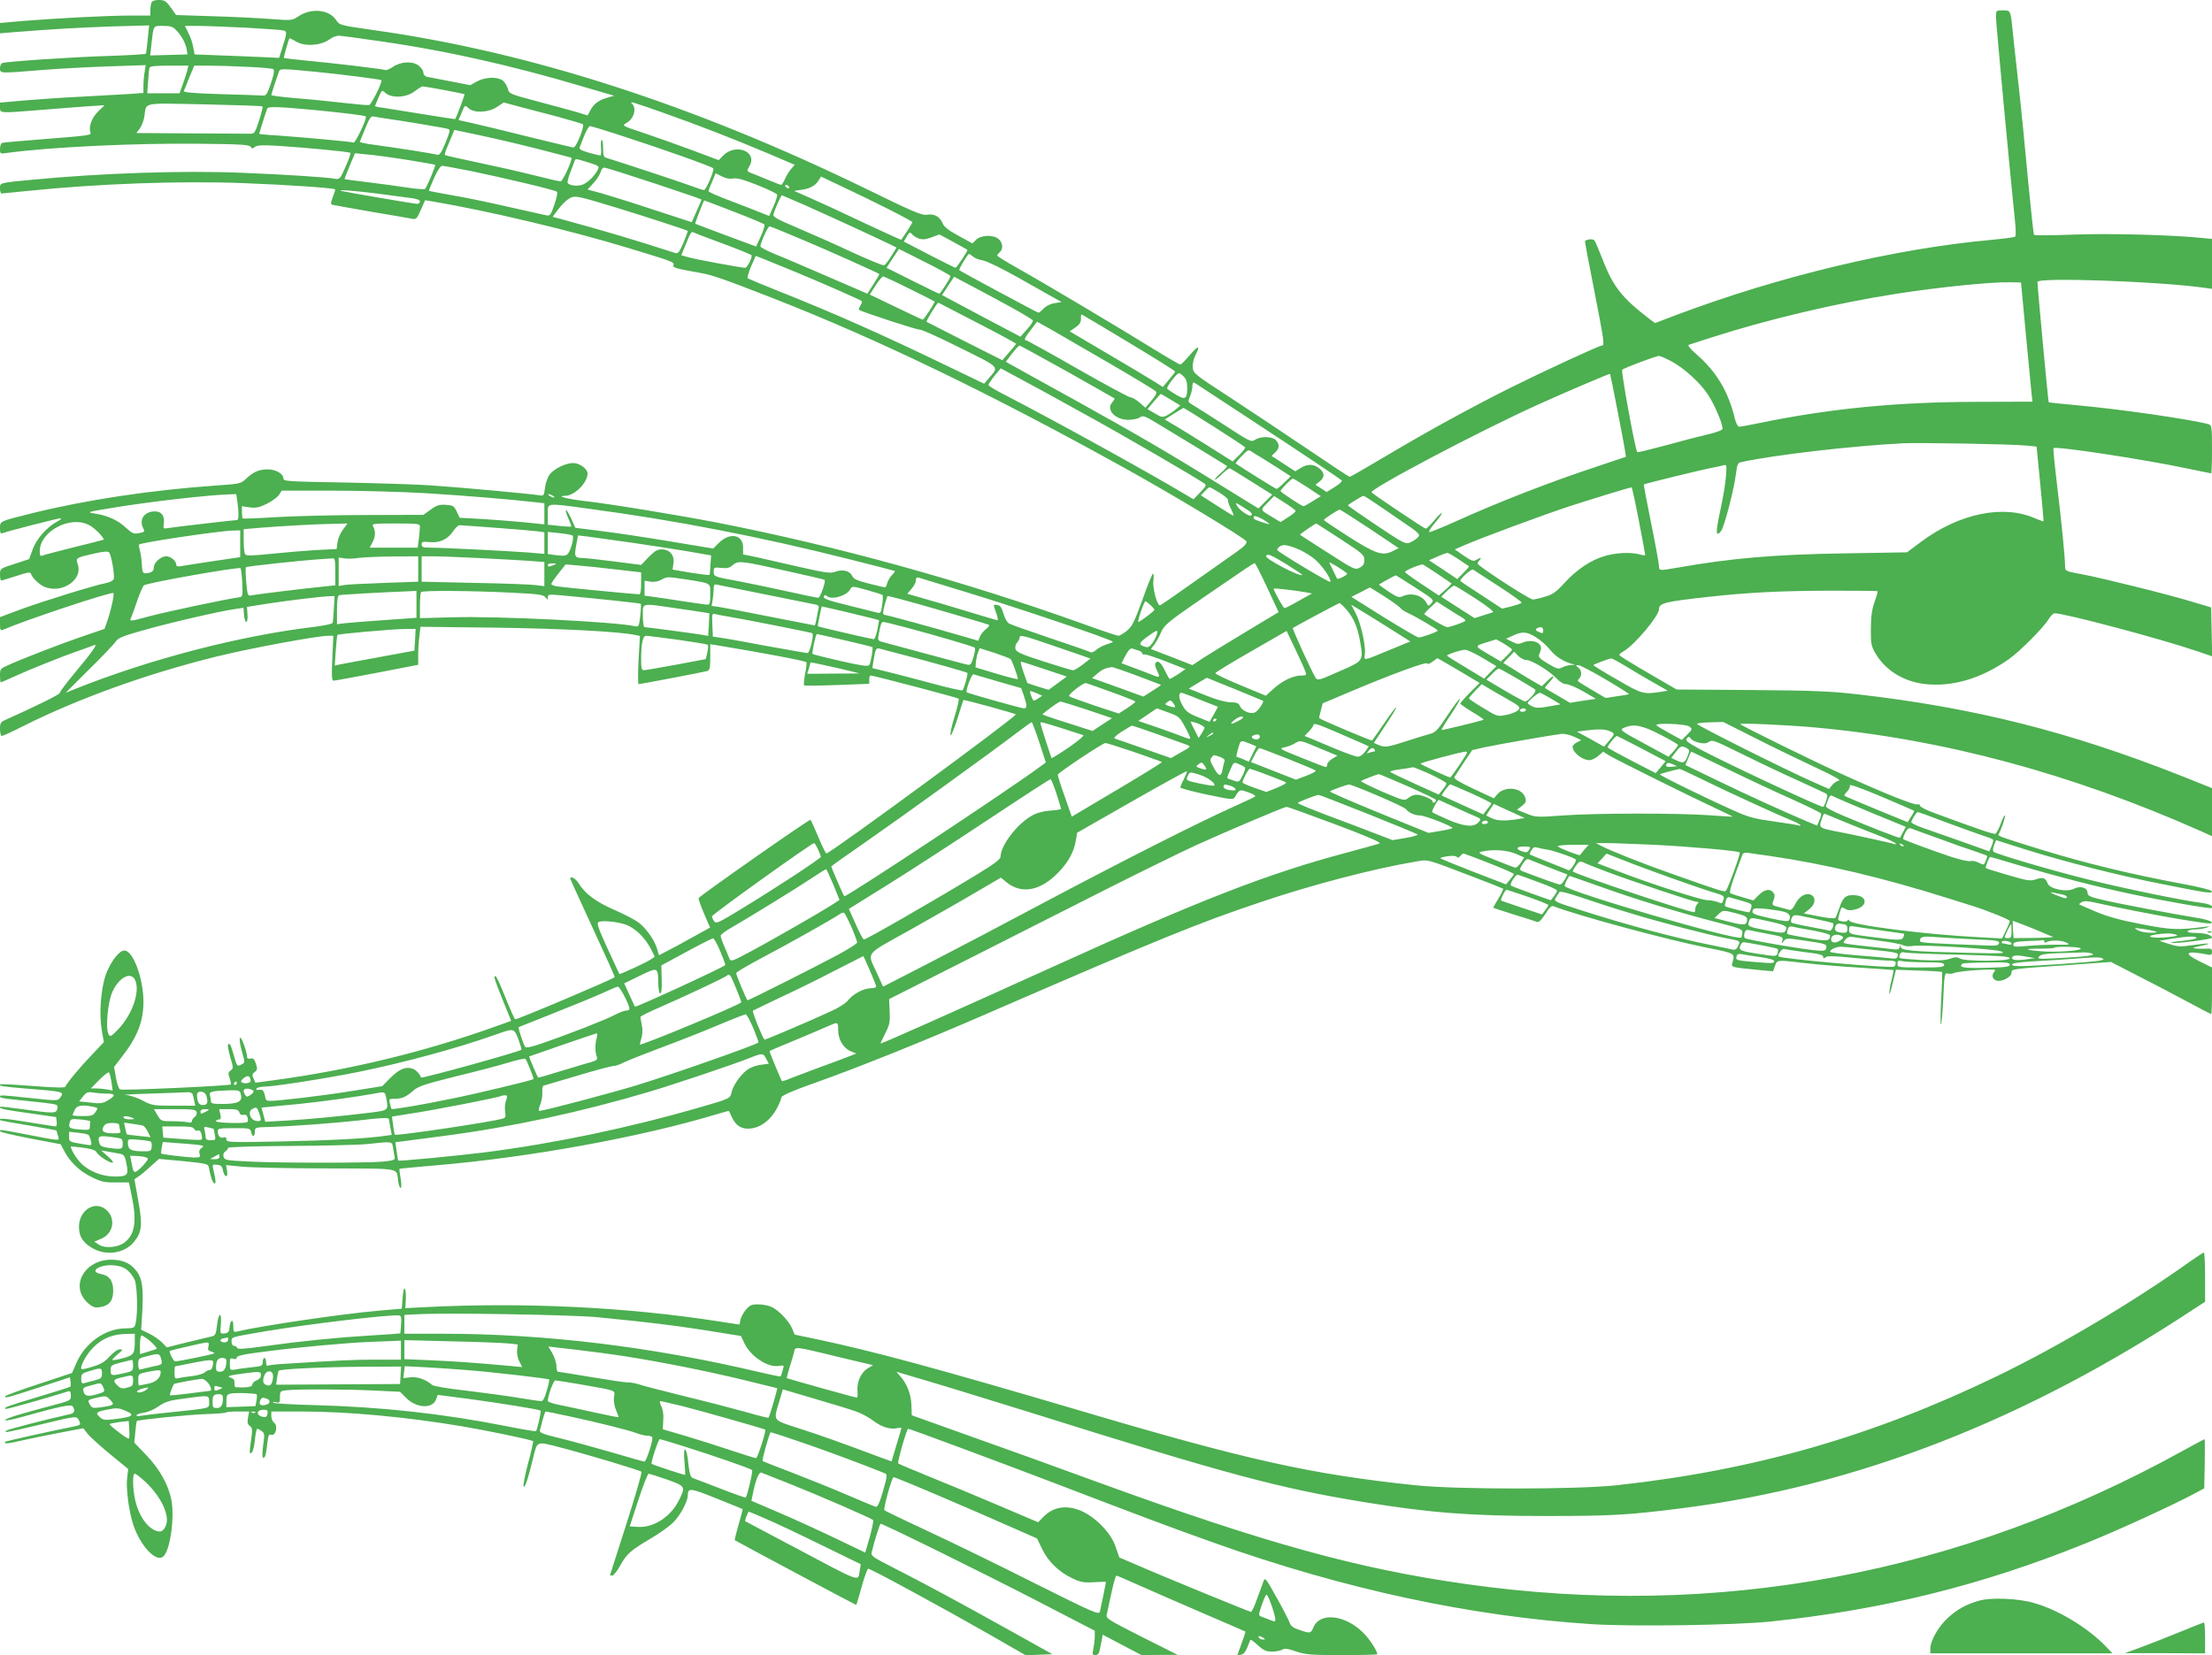
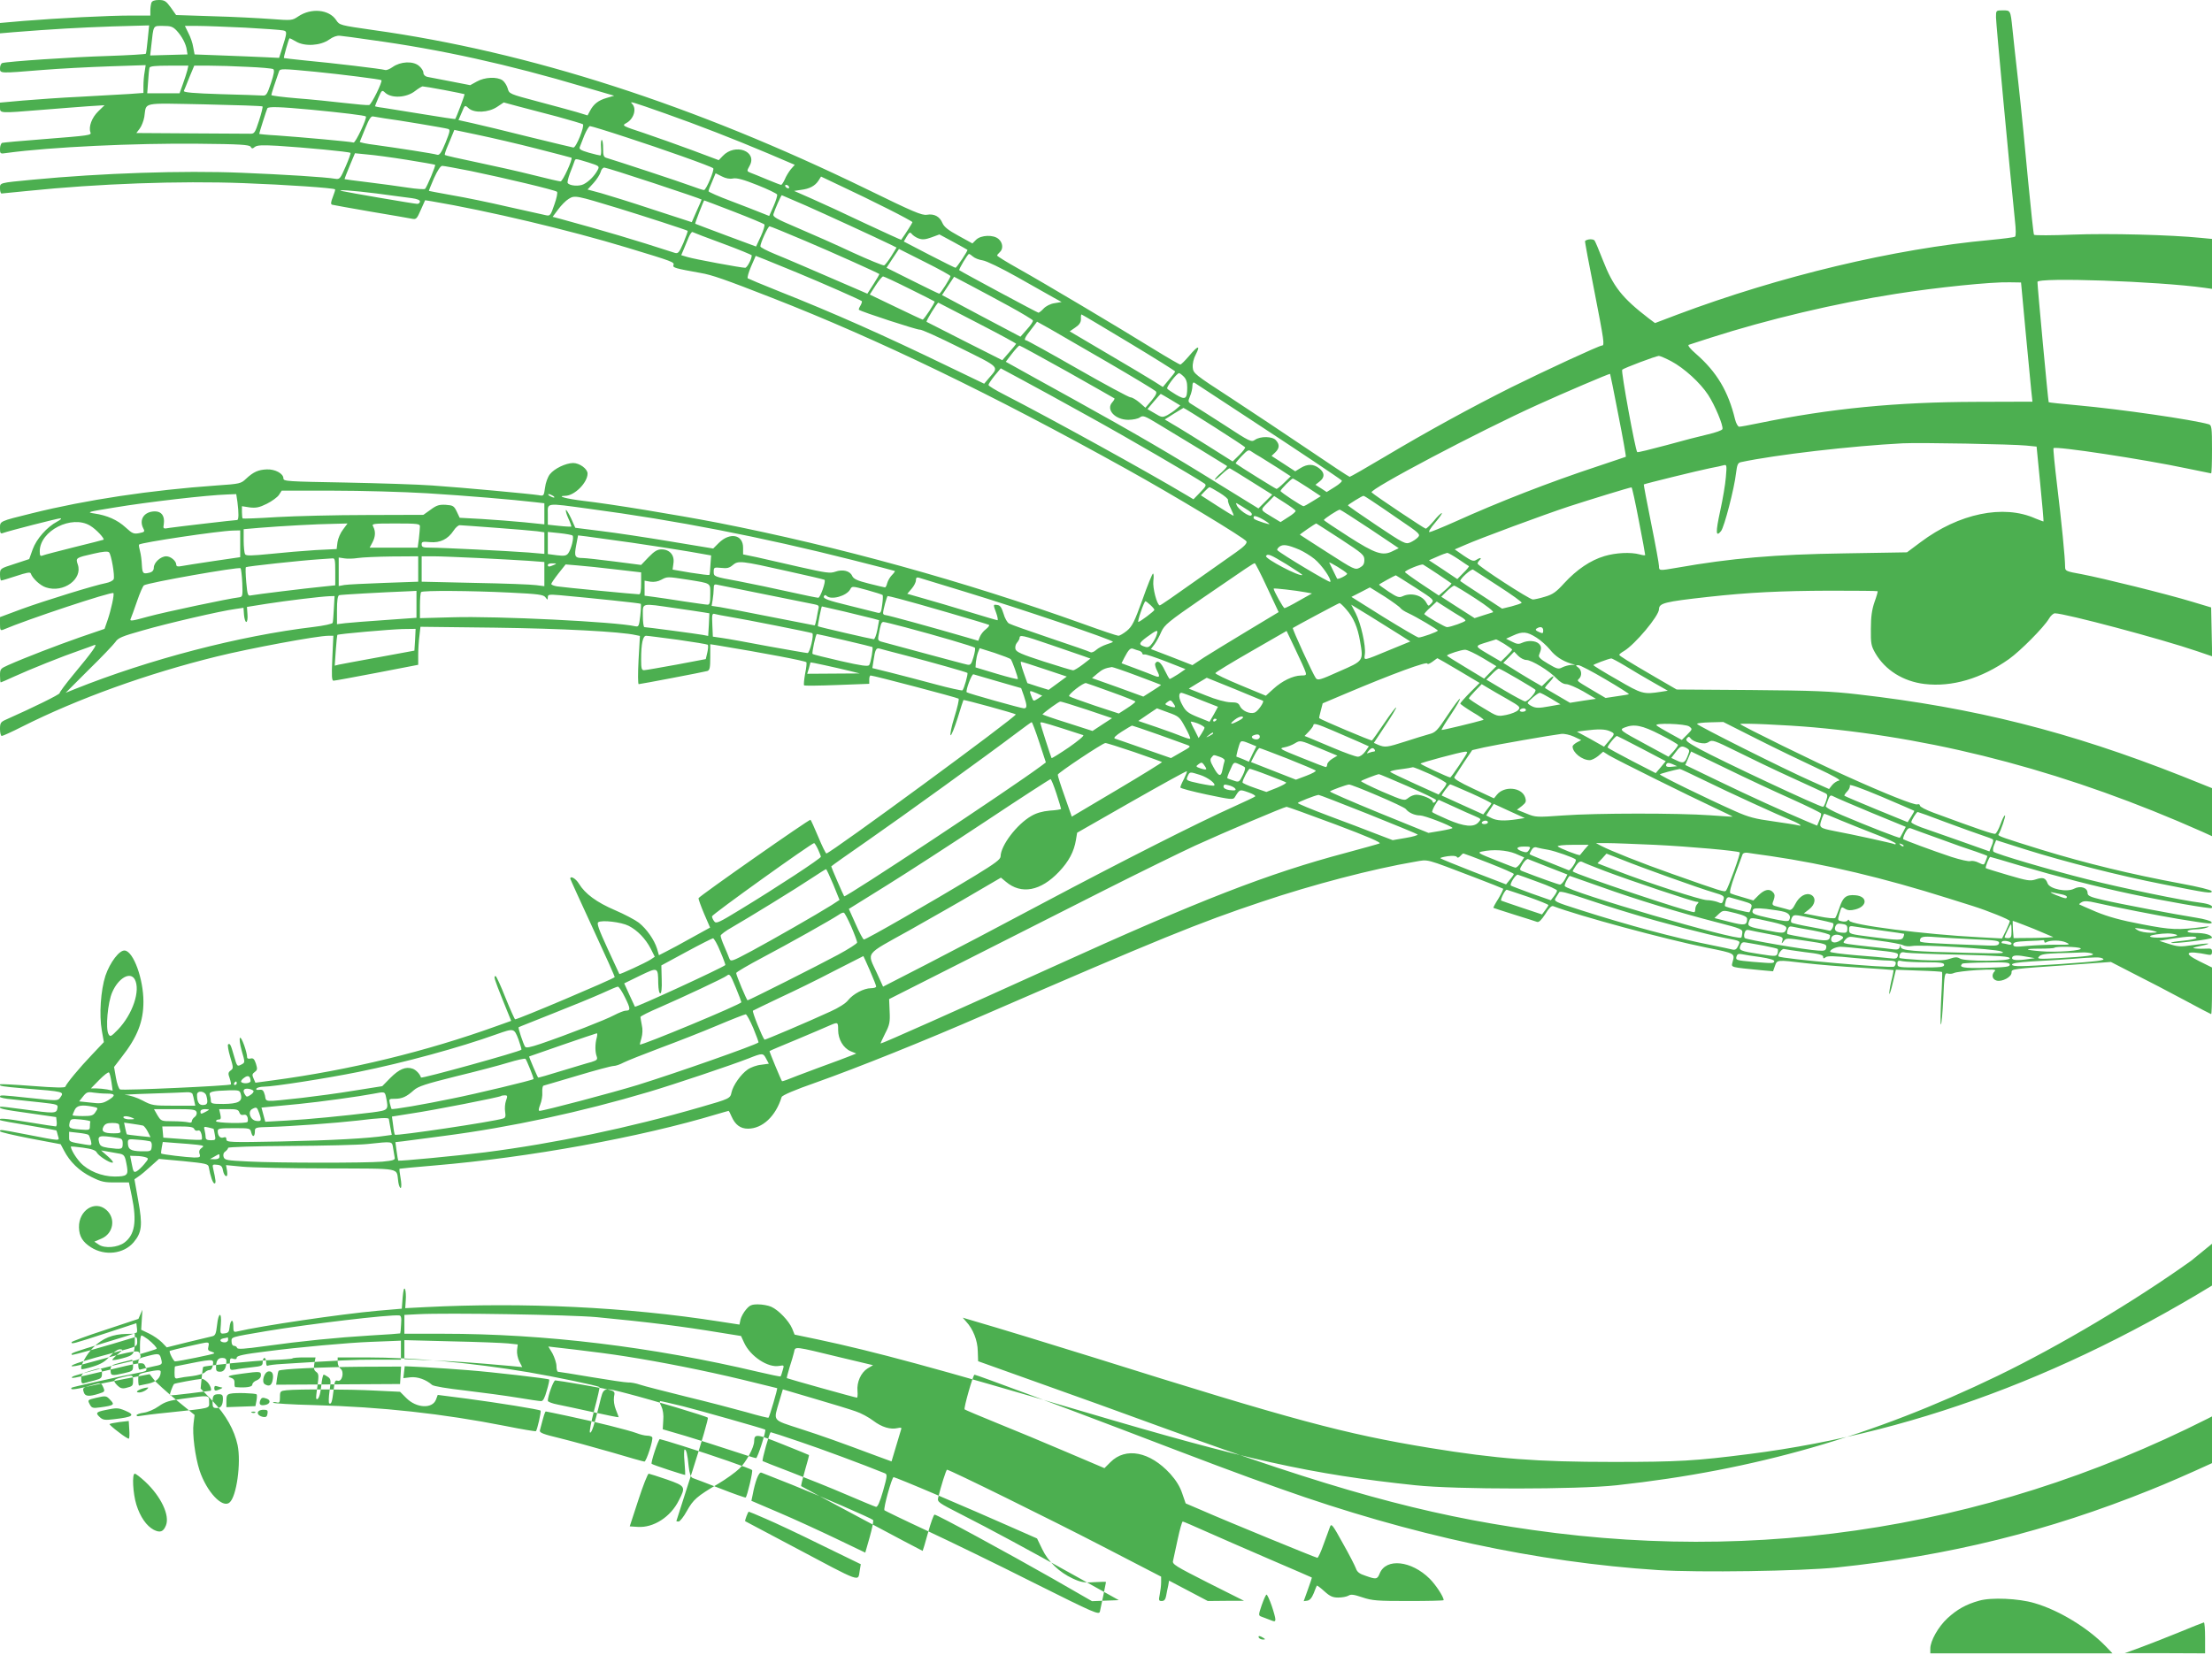
<svg xmlns="http://www.w3.org/2000/svg" version="1.0" width="1280pt" height="958pt" viewBox="0 0 1280 958" preserveAspectRatio="xMidYMid meet">
  <g transform="translate(0,958) scale(0.1,-0.1)" fill="#4caf50" stroke="none">
    <path d="M876 9564 c-3 -9 -6 -29 -6 -45 l0 -29 -112 0 c-131 0 -423 -15 -620 -31 l-138 -12 0 -30 0 -30 82 7 c227 18 372 26 567 33 l214 6 -8 -79 c-4 -43 -9 -82 -11 -85 -2 -3 -100 -9 -219 -13 -206 -6 -586 -32 -612 -41 -7 -2 -13 -16 -13 -30 0 -31 -3 -30 245 -10 98 8 273 17 389 21 l209 7 -6 -39 c-4 -21 -7 -58 -7 -81 l0 -41 -82 -6 c-46 -3 -173 -10 -283 -16 -110 -5 -260 -16 -332 -22 l-133 -12 0 -28 c0 -34 -5 -34 240 -14 96 8 218 17 270 21 l95 6 -37 -36 c-37 -36 -56 -89 -45 -120 8 -18 1 -19 -278 -41 -121 -9 -226 -19 -233 -21 -6 -3 -12 -18 -12 -35 0 -29 1 -29 42 -23 250 34 740 57 1106 53 241 -2 294 -6 302 -17 7 -12 11 -13 24 -2 13 11 43 12 134 7 156 -10 414 -34 420 -41 3 -2 -10 -38 -28 -79 -30 -69 -34 -75 -59 -71 -56 10 -298 25 -544 35 -339 14 -808 -2 -1207 -40 -197 -19 -190 -17 -190 -51 0 -16 4 -29 9 -29 4 0 73 7 152 15 408 42 877 59 1249 45 246 -9 520 -28 529 -36 2 -2 -4 -21 -13 -44 -12 -31 -13 -42 -4 -45 7 -2 108 -20 223 -40 116 -19 222 -38 238 -41 25 -5 29 -2 52 51 l25 56 38 -6 c324 -55 794 -166 1133 -269 267 -81 272 -83 266 -101 -6 -14 11 -19 157 -45 65 -11 140 -37 416 -145 612 -239 1269 -557 2045 -988 273 -151 692 -404 698 -421 4 -11 -14 -30 -61 -63 -37 -26 -150 -106 -251 -177 -101 -72 -186 -131 -190 -130 -16 2 -42 101 -37 142 3 23 2 42 -2 42 -4 0 -32 -68 -61 -151 -47 -129 -59 -154 -90 -180 -20 -16 -42 -29 -49 -29 -8 0 -100 31 -205 69 -691 248 -1415 448 -2112 585 -245 47 -615 108 -780 127 -98 12 -158 28 -105 29 54 0 130 76 130 129 0 27 -46 61 -84 61 -43 -1 -108 -32 -134 -65 -12 -15 -25 -50 -28 -77 -7 -49 -7 -50 -38 -44 -43 7 -439 44 -616 56 -80 6 -306 13 -502 17 -337 6 -358 7 -358 24 0 28 -48 54 -96 52 -49 -2 -77 -14 -120 -54 -29 -28 -36 -30 -170 -39 -383 -27 -755 -83 -1069 -161 -190 -47 -185 -45 -185 -86 0 -29 3 -34 18 -28 32 12 317 85 332 85 8 -1 0 -9 -19 -19 -59 -31 -120 -100 -142 -161 l-20 -56 -85 -28 c-84 -27 -84 -27 -84 -62 0 -19 3 -34 7 -34 5 0 44 12 87 26 57 19 81 24 84 15 9 -28 55 -71 88 -81 101 -34 214 48 184 133 -13 38 -11 39 91 62 55 13 83 15 90 8 13 -13 34 -135 27 -155 -4 -9 -24 -19 -45 -23 -64 -12 -352 -101 -487 -150 l-126 -47 0 -40 c0 -34 2 -39 18 -33 137 59 628 222 638 212 7 -6 -14 -100 -33 -155 l-18 -52 -140 -48 c-134 -47 -317 -117 -418 -162 -45 -20 -47 -23 -47 -60 0 -22 2 -40 4 -40 2 0 37 15 78 34 87 40 284 119 378 151 36 13 74 26 85 31 24 10 -8 -36 -123 -174 -42 -51 -77 -98 -77 -104 0 -8 -148 -81 -312 -154 -29 -13 -33 -19 -33 -54 0 -22 5 -40 10 -40 6 0 59 24 118 54 322 162 724 307 1126 406 190 47 582 120 646 120 l29 0 -6 -130 c-5 -105 -3 -130 7 -130 8 0 121 21 252 46 l238 46 0 57 c0 31 3 80 7 110 l6 53 431 -5 c383 -5 729 -23 815 -43 l24 -5 -8 -140 c-4 -76 -4 -139 1 -139 10 0 376 70 397 76 14 5 17 18 17 80 l0 75 33 -5 c279 -46 515 -91 523 -99 3 -3 0 -33 -7 -66 -6 -34 -9 -64 -6 -68 3 -3 90 -2 192 2 l185 7 0 24 c0 13 3 24 8 24 17 0 503 -128 509 -134 4 -4 -7 -52 -24 -106 -17 -55 -27 -103 -22 -106 4 -2 22 42 40 98 17 57 33 105 34 106 3 4 297 -77 303 -83 10 -9 -1074 -805 -1096 -805 -4 0 -25 43 -47 96 -22 52 -42 97 -45 99 -7 4 -644 -442 -648 -454 -1 -4 13 -44 32 -89 l35 -81 -107 -59 c-59 -33 -125 -69 -148 -80 l-41 -21 -11 38 c-16 51 -59 113 -105 150 -21 16 -83 49 -139 73 -105 45 -172 94 -208 153 -18 30 -50 48 -50 29 0 -3 59 -132 130 -286 72 -155 129 -282 127 -284 -13 -13 -558 -244 -576 -244 -3 0 -28 56 -56 125 -27 69 -53 125 -57 125 -13 0 -9 -13 41 -138 l49 -121 -81 -29 c-413 -149 -855 -256 -1295 -315 l-104 -14 -11 25 c-9 20 -8 26 7 37 16 12 16 18 7 48 -9 27 -16 34 -31 30 -12 -3 -20 0 -20 7 0 30 -33 121 -41 113 -5 -5 -1 -37 10 -76 19 -65 19 -67 1 -77 -28 -15 -28 -15 -46 48 -19 67 -23 74 -34 67 -4 -3 1 -35 12 -72 19 -63 19 -67 3 -79 -15 -11 -16 -18 -6 -45 6 -18 9 -34 7 -36 -8 -8 -623 -36 -641 -29 -7 2 -18 33 -24 67 l-11 63 43 56 c92 117 127 207 127 322 0 131 -57 289 -107 296 -31 5 -86 -67 -113 -146 -27 -84 -37 -225 -21 -316 l12 -68 -69 -73 c-72 -75 -147 -166 -154 -185 -2 -7 -60 -6 -188 4 -102 8 -187 12 -189 10 -10 -10 12 -13 139 -24 237 -19 233 -18 207 -55 -13 -17 -19 -17 -168 -1 -180 19 -179 19 -179 7 0 -4 30 -11 68 -14 37 -4 112 -12 168 -18 98 -11 101 -12 96 -35 -5 -30 -19 -30 -197 -5 -72 10 -132 17 -134 15 -11 -10 19 -17 165 -37 l159 -23 3 -27 c2 -15 -1 -27 -5 -27 -5 0 -78 11 -162 25 -135 22 -175 25 -160 11 2 -2 76 -16 164 -30 87 -15 160 -28 161 -29 1 -1 6 -15 9 -30 9 -33 28 -34 -195 9 -141 27 -140 27 -140 16 0 -5 79 -23 176 -42 l175 -33 19 -36 c34 -66 89 -119 158 -153 58 -29 76 -33 142 -32 l76 0 17 -82 c30 -145 17 -222 -44 -267 -39 -28 -112 -34 -146 -12 l-27 18 42 18 c69 30 83 118 27 166 -66 58 -160 -3 -158 -101 1 -52 21 -85 70 -116 80 -51 189 -38 246 29 48 57 53 99 27 241 l-22 124 23 16 c13 8 45 35 71 59 l48 43 142 -13 c129 -13 143 -16 146 -34 9 -53 24 -95 33 -95 10 0 8 17 -8 88 -5 21 -2 23 23 20 23 -2 30 -9 34 -32 3 -16 10 -31 17 -33 8 -3 10 6 7 29 l-6 34 94 -9 c51 -5 272 -10 491 -10 448 -2 398 7 412 -80 3 -21 10 -35 14 -33 5 3 4 29 -1 57 -5 28 -8 52 -6 54 2 1 93 10 203 19 546 46 1190 163 1634 297 35 10 65 19 67 19 2 0 10 -15 17 -32 21 -48 51 -71 95 -71 84 0 161 72 195 183 3 10 77 42 198 84 247 88 626 240 984 396 1002 435 1233 529 1595 650 296 100 646 191 887 232 82 14 53 21 347 -91 87 -33 161 -63 164 -65 2 -3 -10 -28 -27 -57 -18 -28 -31 -52 -29 -54 2 -1 56 -19 120 -39 65 -20 124 -39 132 -42 11 -4 25 10 48 45 21 35 36 50 46 46 143 -55 649 -192 887 -240 168 -34 165 -32 150 -86 -7 -29 -15 -27 168 -45 l67 -6 11 31 c13 36 9 36 177 16 68 -8 210 -20 315 -26 106 -7 193 -13 194 -14 1 0 -4 -30 -13 -65 -8 -35 -13 -68 -11 -73 1 -5 11 24 20 65 l18 75 132 -5 c73 -2 134 -6 135 -8 2 -1 0 -70 -5 -153 -4 -83 -5 -151 -2 -151 4 0 10 68 14 150 6 141 8 150 26 145 10 -3 26 -2 36 3 10 5 70 13 133 17 94 5 113 4 103 -6 -21 -21 -15 -48 11 -55 32 -8 86 21 86 46 0 22 -6 21 340 45 l235 17 134 -69 c74 -37 204 -105 288 -150 85 -46 156 -83 158 -83 3 0 5 61 5 135 l0 135 -75 37 c-96 48 -75 63 53 37 17 -3 22 0 22 17 0 17 -5 20 -32 18 -18 -1 -46 -1 -63 1 -23 2 -17 5 30 15 77 16 48 18 -50 4 -66 -10 -83 -9 -133 7 l-57 18 75 13 c91 14 140 16 140 4 0 -5 -34 -12 -76 -16 -41 -4 -73 -9 -70 -12 8 -8 236 20 236 29 0 16 -41 28 -97 28 -64 0 -57 19 7 21 19 0 46 5 60 10 20 7 16 8 -15 4 -153 -19 -189 -18 -360 15 -123 23 -197 44 -265 72 -52 22 -97 42 -98 43 -2 2 5 8 16 14 13 7 36 6 78 -4 113 -26 360 -74 479 -94 192 -31 197 -31 192 -18 -2 6 -42 18 -88 25 -120 19 -438 79 -541 103 -73 17 -88 24 -88 40 0 31 -41 44 -78 25 -42 -22 -140 -2 -153 30 -12 33 -27 38 -68 24 -34 -11 -49 -8 -162 25 -68 20 -126 38 -128 40 -4 5 19 65 26 65 2 0 79 -22 171 -50 225 -66 442 -122 645 -165 194 -41 459 -87 465 -81 12 13 -14 24 -65 31 -101 12 -451 84 -653 135 -220 55 -530 147 -544 160 -5 5 -4 21 3 38 l12 29 170 -54 c226 -71 548 -153 794 -201 261 -52 288 -56 283 -40 -3 7 -76 25 -179 44 -285 53 -546 116 -804 195 -216 67 -255 80 -251 88 15 23 44 111 38 111 -5 0 -16 -23 -26 -51 -10 -28 -24 -53 -30 -55 -10 -4 -95 25 -358 122 -43 16 -78 34 -78 41 0 7 -7 10 -15 7 -15 -6 -184 61 -407 162 -171 76 -618 296 -618 303 0 7 266 -5 425 -19 747 -67 1490 -267 2248 -604 l57 -26 0 139 0 139 -177 71 c-648 256 -1199 395 -1873 472 -155 18 -256 22 -617 25 l-431 3 -119 69 c-168 98 -213 126 -213 132 0 3 12 13 28 22 63 38 202 203 202 242 1 35 31 43 284 71 234 26 420 35 705 36 150 0 275 -1 276 -3 2 -2 -6 -30 -18 -63 -15 -44 -21 -85 -21 -155 -1 -86 2 -99 26 -141 57 -98 161 -163 284 -178 159 -19 329 31 489 144 66 47 201 183 231 233 10 18 26 32 35 32 58 0 618 -149 822 -219 l88 -30 -3 141 -3 142 -110 33 c-148 45 -517 136 -637 159 -94 17 -98 19 -98 43 0 53 -21 262 -46 469 -14 117 -24 216 -21 218 13 13 525 -65 770 -117 76 -16 140 -29 142 -29 3 0 5 63 5 139 0 124 -2 140 -18 145 -93 27 -516 88 -760 110 -90 8 -165 16 -167 18 -3 3 -65 668 -65 696 0 28 698 4 968 -34 l42 -6 0 144 0 145 -62 6 c-178 18 -539 27 -743 19 -121 -5 -222 -5 -225 -1 -3 5 -18 145 -34 311 -15 167 -40 420 -56 563 -16 143 -32 287 -35 320 -11 106 -11 105 -55 105 -40 0 -40 0 -40 -40 0 -33 77 -859 109 -1170 7 -61 7 -96 1 -100 -6 -4 -70 -12 -143 -19 -557 -51 -1217 -209 -1811 -432 l-129 -49 -35 26 c-156 120 -207 184 -268 341 -21 54 -42 104 -47 111 -8 10 -42 9 -55 -3 -2 -1 22 -130 53 -285 58 -298 61 -320 45 -320 -16 0 -327 -144 -525 -242 -237 -119 -484 -254 -729 -400 -109 -65 -202 -118 -206 -118 -4 0 -113 72 -241 159 -129 87 -331 222 -449 299 -208 135 -215 141 -218 175 -2 22 5 52 18 76 28 55 12 52 -39 -9 -23 -27 -46 -50 -51 -50 -5 0 -74 40 -152 88 -205 127 -642 387 -785 467 -68 38 -123 72 -123 76 0 3 7 12 15 19 21 18 19 54 -6 76 -29 27 -103 24 -131 -4 l-21 -21 -80 44 c-59 32 -83 51 -93 73 -16 39 -48 56 -90 49 -29 -5 -80 17 -346 147 -1001 488 -1954 796 -2858 922 -194 28 -195 28 -215 58 -41 62 -145 71 -219 21 -36 -24 -38 -24 -159 -15 -67 5 -218 13 -335 16 l-213 7 -31 44 c-27 37 -36 43 -69 43 -24 0 -39 -5 -43 -16z m146 -161 c31 -33 55 -79 59 -113 l4 -25 -108 -3 -108 -3 6 53 c14 126 9 118 69 118 44 0 56 -4 78 -27z m397 17 c108 -6 206 -13 219 -16 25 -5 24 -11 -7 -109 l-16 -50 -85 4 c-47 2 -157 7 -245 10 l-159 6 -8 42 c-3 22 -16 60 -28 82 l-20 41 76 0 c42 0 165 -5 273 -10z m726 -71 c404 -55 797 -142 1234 -272 l175 -51 -44 -13 c-48 -14 -75 -35 -96 -75 l-14 -26 -62 19 c-35 10 -137 38 -228 62 -162 43 -164 44 -172 75 -5 17 -18 38 -30 47 -32 22 -103 19 -149 -7 l-38 -21 -113 22 c-62 12 -123 24 -135 26 -14 3 -23 13 -23 24 0 11 -12 29 -27 41 -35 28 -106 24 -151 -8 -17 -12 -36 -20 -44 -17 -17 6 -310 41 -463 55 -66 7 -121 13 -122 14 -3 3 27 109 32 114 1 2 19 -7 39 -19 50 -29 140 -24 191 12 22 16 45 24 62 22 16 -1 96 -12 178 -24z m-1061 -176 c-4 -16 -16 -52 -26 -80 l-19 -53 -94 0 -93 0 5 68 c2 37 6 73 8 80 3 9 35 12 115 12 l110 0 -6 -27z m349 20 c75 -3 141 -9 148 -13 8 -6 5 -27 -13 -81 -22 -66 -28 -74 -49 -72 -13 1 -122 5 -242 8 -157 5 -217 10 -213 19 3 6 17 41 32 79 l28 67 86 0 c48 0 148 -3 223 -7z m388 -28 c152 -15 381 -44 386 -49 8 -8 -58 -142 -71 -144 -8 -2 -73 4 -143 12 -70 8 -194 21 -275 27 -82 7 -148 15 -148 19 0 6 28 91 45 138 6 15 20 15 206 -3z m749 -106 c63 -12 116 -23 118 -24 3 -2 -47 -135 -54 -144 -1 -1 -85 11 -186 28 -101 16 -204 33 -230 37 -27 3 -48 8 -48 9 0 2 9 24 20 50 18 42 21 45 36 31 36 -37 126 -33 177 8 18 14 37 25 42 26 6 0 62 -9 125 -21z m655 -154 c77 -21 143 -41 148 -44 11 -11 -39 -136 -55 -135 -7 1 -123 29 -258 62 -135 34 -281 69 -326 79 l-81 18 19 44 c18 44 18 44 39 25 33 -30 115 -26 165 7 l39 26 85 -23 c47 -12 148 -39 225 -59z m625 18 c192 -68 388 -144 592 -230 l157 -67 -23 -26 c-12 -15 -28 -41 -35 -59 -8 -17 -17 -31 -21 -31 -4 0 -40 14 -81 31 -41 17 -84 35 -96 39 -22 9 -22 10 -6 39 49 85 -83 135 -155 58 l-23 -24 -152 57 c-84 31 -210 76 -281 100 -125 41 -128 43 -103 57 44 23 63 83 35 112 -17 17 -7 14 192 -56z m-2331 41 c3 -2 -6 -39 -20 -82 -23 -71 -27 -77 -52 -76 -15 0 -169 1 -343 2 l-315 2 19 25 c11 14 23 45 27 68 14 88 -25 80 348 73 182 -4 333 -9 336 -12z m282 -19 c177 -17 310 -33 316 -39 9 -8 -60 -154 -71 -151 -13 5 -301 31 -443 41 -57 3 -103 8 -103 9 0 6 43 141 47 148 6 11 71 9 254 -8z m424 -50 c72 -9 347 -55 367 -61 14 -4 13 -13 -14 -80 -23 -57 -35 -73 -47 -70 -20 7 -235 40 -359 57 -51 6 -91 15 -90 18 2 4 16 39 32 79 22 54 33 71 45 68 9 -2 39 -7 66 -11z m1400 -110 c198 -64 492 -168 502 -179 9 -8 -41 -126 -53 -126 -7 0 -40 11 -75 24 -58 22 -432 145 -486 161 -20 5 -23 13 -23 56 0 27 -3 49 -8 49 -4 0 -6 -20 -4 -45 2 -25 0 -45 -4 -45 -4 0 -34 7 -66 16 -47 14 -58 20 -53 33 4 9 16 40 27 69 12 28 26 52 32 52 7 0 102 -29 211 -65z m-521 -65 c110 -28 201 -52 203 -53 8 -9 -51 -137 -63 -137 -7 0 -78 16 -156 36 -79 20 -225 53 -326 74 -101 21 -185 40 -188 43 -2 2 5 26 17 53 11 27 25 59 29 70 l9 22 138 -29 c76 -16 228 -51 337 -79z m-750 -65 c88 -14 161 -27 164 -29 4 -5 -46 -125 -58 -139 -4 -4 -49 -1 -101 7 -52 8 -155 22 -229 31 -74 9 -135 17 -136 18 -1 1 12 35 29 76 l31 74 70 -7 c39 -3 143 -17 230 -31z m1050 -15 c63 -20 66 -22 55 -43 -17 -33 -50 -67 -81 -83 -26 -14 -83 -10 -93 7 -3 4 3 29 13 56 10 26 22 56 25 66 8 21 1 21 81 -3z m-679 -50 c193 -40 488 -110 498 -120 5 -4 -2 -38 -15 -74 -21 -62 -25 -67 -48 -62 -14 3 -113 25 -220 49 -107 25 -253 55 -325 67 -71 13 -131 24 -133 25 -1 1 12 34 29 73 21 46 38 72 48 72 9 0 84 -14 166 -30z m1061 -71 c151 -50 274 -92 274 -94 0 -2 -13 -32 -29 -67 l-28 -64 -224 73 c-123 41 -259 83 -301 95 l-78 21 35 38 c19 21 37 50 41 64 3 14 13 25 21 25 8 0 138 -41 289 -91z m456 28 c22 4 60 -6 140 -38 61 -24 112 -49 115 -55 2 -6 -7 -37 -21 -68 l-25 -56 -48 19 c-26 11 -105 41 -175 68 -70 26 -128 52 -128 56 0 5 9 30 21 56 l20 48 36 -18 c23 -12 46 -16 65 -12z m896 -176 c78 -39 142 -74 142 -77 0 -4 -36 -61 -65 -102 -1 -1 -96 42 -211 96 -115 55 -254 119 -309 143 l-100 44 40 6 c50 6 81 23 101 53 l15 24 122 -58 c67 -31 186 -89 265 -129z m-573 129 c3 -5 2 -10 -4 -10 -5 0 -13 5 -16 10 -3 6 -2 10 4 10 5 0 13 -4 16 -10z m-2385 -40 c85 -12 176 -23 203 -27 30 -4 47 -11 47 -19 0 -8 -7 -14 -16 -14 -16 0 -401 66 -434 74 -45 11 65 3 200 -14z m1400 -86 c137 -42 393 -125 399 -130 2 -2 -9 -33 -24 -69 -25 -57 -31 -64 -49 -59 -244 79 -407 127 -659 196 l-49 13 32 43 c17 23 44 51 61 61 35 22 42 20 289 -55z m1081 17 c122 -54 400 -182 491 -226 l36 -18 -30 -49 c-17 -27 -36 -52 -42 -54 -6 -2 -87 31 -181 74 -93 44 -236 107 -318 142 -129 55 -147 65 -141 82 8 27 44 108 48 108 1 0 63 -27 137 -59z m-415 -36 c93 -36 172 -69 177 -74 4 -4 -5 -35 -20 -68 l-28 -60 -175 65 c-96 36 -176 66 -177 67 -3 1 49 135 52 135 1 0 78 -29 171 -65z m413 -169 c156 -66 412 -181 429 -192 2 -1 -13 -27 -33 -58 l-36 -56 -32 14 c-280 121 -437 189 -504 216 -46 19 -83 38 -83 44 0 20 44 116 53 116 5 0 98 -38 206 -84z m-476 -16 c92 -34 167 -65 167 -68 0 -22 -27 -72 -38 -72 -23 0 -294 50 -333 62 l-37 11 14 33 c8 19 21 50 29 70 8 19 18 33 22 31 5 -3 83 -33 176 -67z m1132 30 c22 -8 39 -7 75 6 l46 17 80 -43 c43 -24 80 -44 82 -46 5 -3 -62 -104 -69 -104 -3 0 -72 34 -153 76 l-146 76 17 29 c15 25 19 27 29 15 6 -8 23 -20 39 -26z m185 -218 c0 -11 -58 -102 -65 -102 -3 0 -73 34 -155 75 l-150 75 36 55 36 54 149 -75 c82 -41 149 -78 149 -82z m130 113 c10 -9 35 -19 56 -22 22 -3 110 -46 199 -96 88 -50 182 -103 209 -118 l49 -27 -41 -7 c-23 -3 -50 -17 -63 -31 -12 -13 -26 -24 -30 -24 -6 0 -443 235 -458 246 -5 4 49 94 56 94 4 0 14 -7 23 -15z m-1020 -92 c150 -62 370 -159 377 -166 2 -3 -1 -14 -8 -26 -7 -11 -11 -22 -9 -24 15 -12 341 -118 352 -115 7 3 111 -44 231 -104 240 -119 228 -108 170 -176 l-28 -33 -210 101 c-374 181 -662 309 -980 435 -93 37 -173 71 -178 74 -4 4 5 35 19 68 l27 62 51 -20 c28 -11 112 -46 186 -76z m652 -94 c79 -39 144 -72 146 -74 5 -4 -61 -105 -69 -105 -3 0 -73 33 -156 73 l-150 72 34 53 c18 28 38 52 43 52 5 0 74 -32 152 -71z m579 -102 c73 -40 134 -77 136 -82 2 -6 -14 -29 -35 -52 l-37 -42 -227 120 -227 121 35 53 35 53 93 -49 c52 -27 153 -82 227 -122z m5880 -142 c15 -154 30 -309 33 -345 l7 -65 -323 -1 c-463 -1 -847 -38 -1264 -124 -53 -11 -102 -20 -110 -20 -7 0 -18 19 -24 43 -39 162 -106 274 -225 378 -34 29 -51 51 -43 53 7 3 63 20 123 40 336 108 730 201 1075 255 235 37 553 70 660 67 l65 -1 26 -280z m-6063 45 c122 -63 222 -117 222 -120 -1 -3 -19 -25 -41 -50 l-39 -45 -218 110 c-119 61 -219 111 -220 112 -6 3 62 113 68 111 3 -2 106 -55 228 -118z m873 -112 c148 -89 269 -165 269 -168 0 -4 -16 -25 -36 -48 l-35 -42 -52 33 c-29 18 -150 91 -270 161 l-217 128 32 22 c24 16 33 30 33 49 -1 15 1 27 3 27 3 0 125 -73 273 -162z m-121 -115 c146 -85 270 -160 277 -167 9 -8 4 -21 -23 -54 l-36 -42 -34 30 c-19 16 -42 30 -52 30 -9 0 -147 74 -306 165 -159 91 -293 165 -298 165 -15 0 -8 17 28 62 l35 46 72 -40 c40 -23 191 -110 337 -195z m-234 -54 c148 -84 271 -153 273 -155 2 -2 -4 -13 -13 -23 -38 -42 17 -101 93 -101 26 0 56 6 67 14 18 13 28 9 104 -37 137 -82 395 -240 400 -244 3 -3 -12 -20 -32 -38 -21 -17 -38 -36 -38 -41 0 -4 18 9 39 30 22 21 43 37 48 35 5 -2 62 -37 127 -78 l118 -74 -40 -40 -40 -40 -219 135 c-284 177 -492 298 -853 498 -162 89 -316 175 -343 190 l-47 26 36 47 c20 26 40 47 43 47 4 0 128 -68 277 -151z m3495 60 c75 -40 167 -124 213 -194 39 -59 90 -181 83 -199 -3 -7 -40 -20 -83 -30 -44 -10 -153 -38 -242 -63 -90 -24 -166 -43 -168 -40 -11 11 -95 470 -87 477 11 10 194 79 212 80 7 0 40 -14 72 -31z m-3371 -319 c225 -124 604 -345 670 -389 12 -9 8 -17 -24 -50 l-40 -41 -35 21 c-243 145 -786 444 -1058 584 -51 26 -93 51 -93 57 0 5 16 29 35 53 l36 43 117 -63 c64 -34 241 -131 392 -215z m550 230 c14 -14 20 -33 20 -62 0 -68 -10 -75 -64 -43 -25 15 -49 31 -52 36 -5 9 55 89 69 89 4 0 16 -9 27 -20z m2515 -223 c26 -131 45 -239 43 -241 -1 -1 -75 -25 -163 -55 -279 -92 -574 -207 -828 -322 -72 -32 -138 -59 -145 -59 -8 0 5 23 33 55 25 30 43 55 38 55 -5 0 -26 -20 -46 -45 -21 -25 -42 -45 -47 -45 -7 0 -294 191 -313 210 -18 16 626 356 963 508 145 66 414 181 417 178 1 -1 23 -108 48 -239z m-2135 -21 c293 -192 515 -341 534 -357 5 -4 -13 -21 -39 -37 l-48 -30 -32 21 -33 21 24 19 c31 24 30 51 -2 76 -33 26 -67 27 -108 2 l-31 -19 -69 45 -68 44 21 20 c25 24 27 46 4 71 -20 23 -90 24 -121 2 -21 -14 -29 -11 -174 84 -84 54 -167 107 -184 117 -31 18 -31 19 -18 51 8 18 14 45 14 59 0 18 4 24 13 19 6 -4 149 -98 317 -208z m-456 111 l56 -34 -23 -20 c-12 -11 -36 -27 -52 -36 -28 -14 -33 -14 -72 10 l-43 25 37 44 c21 24 38 44 40 44 1 0 27 -15 57 -33z m252 -158 c96 -61 176 -114 179 -118 2 -4 -13 -24 -34 -45 l-38 -37 -149 94 c-82 51 -170 106 -197 121 l-47 28 52 33 c29 18 54 33 56 34 2 1 82 -49 178 -110z m4699 -108 l60 -6 21 -215 c12 -118 20 -216 19 -218 -1 -1 -22 7 -47 17 -185 83 -443 29 -664 -137 l-79 -59 -360 -6 c-406 -6 -657 -28 -970 -83 -104 -18 -105 -18 -105 9 0 12 -20 123 -45 246 -25 123 -44 225 -43 227 5 4 318 81 383 94 33 6 69 14 79 17 18 5 19 1 13 -68 -3 -41 -18 -129 -33 -197 -27 -124 -26 -154 5 -116 19 24 77 247 87 337 6 47 10 58 28 62 201 43 643 94 936 109 99 5 638 -5 715 -13z m-4432 -66 c15 -9 61 -38 102 -64 l74 -48 -38 -37 c-20 -20 -40 -36 -44 -36 -5 0 -212 129 -236 147 -3 2 13 21 34 43 36 37 40 39 59 25 12 -8 34 -22 49 -30z m273 -176 l77 -51 -47 -29 c-25 -16 -49 -29 -53 -29 -10 0 -133 81 -133 88 0 9 63 72 71 72 4 0 42 -23 85 -51z m-509 -31 c29 -18 52 -37 49 -43 -2 -5 5 -27 16 -48 11 -22 18 -40 16 -42 -2 -1 -45 25 -96 58 l-93 60 22 23 c12 13 25 24 28 24 3 0 29 -14 58 -32z m2426 -160 c21 -106 37 -196 37 -200 0 -4 -15 -2 -32 3 -52 14 -138 10 -204 -10 -81 -24 -160 -78 -232 -156 -47 -52 -67 -66 -112 -79 -29 -9 -61 -16 -70 -16 -20 0 -320 195 -320 208 0 4 5 13 12 20 15 15 3 16 -20 1 -15 -10 -28 -5 -71 24 l-53 37 58 25 c83 37 458 176 604 224 114 37 347 109 361 110 3 1 22 -86 42 -191z m-7013 157 c226 -14 501 -37 628 -52 l52 -6 0 -61 0 -61 -117 12 c-65 6 -175 15 -245 19 l-128 7 -17 36 c-16 33 -22 36 -63 39 -38 2 -53 -2 -88 -28 l-42 -30 -327 -1 c-181 0 -415 -6 -521 -12 -107 -7 -196 -10 -198 -8 -2 2 -4 19 -4 37 l0 34 45 -7 c36 -4 55 -1 99 21 30 15 61 38 70 51 l16 25 298 0 c163 0 407 -7 542 -15z m-1096 -51 c8 -62 8 -104 -2 -104 -14 0 -348 -39 -388 -45 -41 -7 -41 -7 -36 23 6 45 -13 72 -51 72 -63 0 -95 -48 -67 -100 9 -17 6 -20 -25 -26 -31 -6 -40 -2 -78 33 -48 44 -107 70 -182 81 -46 7 -39 9 115 34 198 33 537 72 656 76 l51 2 7 -46z m1826 36 c8 -5 11 -10 5 -10 -5 0 -17 5 -25 10 -8 5 -10 10 -5 10 6 0 17 -5 25 -10z m4297 -87 c2 -4 -17 -21 -42 -36 l-45 -29 -43 26 c-78 47 -76 41 -33 85 l39 40 61 -39 c33 -21 62 -42 63 -47z m438 60 c22 -14 95 -64 163 -111 117 -79 123 -85 107 -102 -9 -10 -29 -23 -45 -30 -27 -11 -37 -6 -194 99 -91 61 -166 113 -166 116 0 4 82 55 90 55 3 0 23 -12 45 -27z m-709 -59 c16 -11 22 -20 15 -27 -11 -11 -76 34 -85 60 -7 17 -12 19 70 -33z m-3817 11 c503 -67 992 -162 1526 -297 132 -33 242 -62 243 -63 2 -2 -6 -13 -17 -24 -11 -11 -23 -32 -27 -46 -3 -14 -9 -25 -13 -25 -3 0 -45 10 -93 22 -68 17 -89 27 -97 45 -13 29 -55 39 -97 24 -30 -11 -55 -7 -206 27 -95 22 -208 47 -250 57 l-78 16 0 39 c0 76 -76 91 -141 27 l-32 -32 -248 41 c-137 23 -316 50 -399 60 l-151 19 -24 54 c-14 30 -28 52 -30 49 -3 -3 3 -25 14 -49 11 -24 18 -45 17 -47 -2 -1 -33 0 -70 4 l-66 7 0 58 c0 71 -19 69 239 34z m4518 -116 l167 -112 -35 -17 c-58 -30 -101 -15 -257 85 -78 50 -141 92 -141 95 -1 6 81 60 92 60 4 0 82 -50 174 -111z m-582 29 c10 -9 -67 16 -86 27 -5 4 -7 11 -3 16 5 9 62 -19 89 -43z m-6823 -11 c34 -20 85 -75 77 -81 -2 -1 -78 -21 -169 -43 -91 -23 -173 -44 -182 -48 -15 -6 -18 -2 -18 24 0 119 186 213 292 148z m1463 -22 c-15 -19 -29 -52 -32 -73 l-5 -40 -122 -6 c-66 -4 -184 -14 -260 -22 -112 -11 -141 -12 -148 -2 -4 7 -8 43 -8 79 l0 66 93 8 c123 10 334 22 430 23 l78 2 -26 -35z m445 18 c0 -10 -3 -42 -6 -70 l-7 -53 -139 0 -139 0 16 30 c18 34 19 64 5 91 -10 18 -6 19 130 19 127 0 140 -2 140 -17z m5327 -73 c128 -84 138 -92 138 -121 0 -24 -7 -34 -27 -45 -27 -14 -32 -11 -185 87 -87 56 -159 102 -161 104 -2 2 89 65 95 65 1 0 64 -41 140 -90z m-4887 65 c107 -8 214 -17 238 -20 l42 -6 0 -62 0 -63 -92 8 c-121 9 -497 28 -565 28 -45 0 -53 3 -53 19 0 16 6 17 49 13 58 -5 103 17 136 67 11 17 27 31 35 31 8 0 103 -7 210 -15z m-1480 -93 l0 -77 -157 -23 c-87 -13 -170 -26 -185 -29 -19 -4 -28 -1 -28 8 0 22 -32 49 -58 49 -32 0 -72 -36 -72 -66 0 -14 -8 -24 -22 -28 -40 -10 -44 -7 -47 43 -1 27 -6 64 -11 82 -5 18 -8 35 -5 37 12 12 461 79 543 81 l42 1 0 -78z m1923 48 c10 -9 -7 -78 -25 -103 -11 -14 -23 -16 -65 -11 l-53 7 0 64 0 64 68 -7 c37 -4 71 -10 75 -14z m342 -41 c116 -17 266 -40 335 -52 l125 -22 -4 -55 c-1 -30 -4 -57 -6 -58 -2 -2 -51 4 -108 13 l-105 18 5 37 c7 47 -22 80 -69 80 -24 0 -41 -10 -75 -45 l-43 -45 -155 20 c-86 11 -168 20 -183 20 -46 0 -50 9 -38 73 l11 58 50 -6 c27 -4 145 -20 260 -36z m3865 -41 c24 -11 64 -35 87 -54 42 -35 98 -115 91 -132 -2 -8 -284 161 -306 183 -4 4 2 13 12 21 21 15 47 11 116 -18z m920 -55 c30 -20 57 -39 60 -40 2 -2 -12 -20 -32 -39 l-35 -36 -82 55 -82 54 48 21 c26 12 52 21 58 22 5 0 35 -17 65 -37z m-994 -30 c51 -32 91 -59 90 -61 -13 -13 -219 95 -210 110 10 15 26 8 120 -49z m-5026 -27 l0 -73 -197 -7 c-109 -4 -213 -9 -230 -12 l-33 -6 0 82 0 83 33 -5 c17 -3 52 -2 77 2 25 4 114 8 198 9 l152 1 0 -74z m350 64 c107 -5 237 -13 288 -16 l92 -7 0 -70 0 -70 -47 6 c-27 4 -186 10 -355 13 l-308 7 0 74 0 73 68 0 c37 0 155 -5 262 -10z m-830 -79 l0 -79 -67 -7 c-103 -10 -395 -46 -419 -51 -20 -5 -22 -1 -29 76 -4 45 -5 84 -2 87 5 5 318 39 427 46 30 2 63 4 73 5 15 2 17 -8 17 -77z m2617 3 c115 -25 211 -48 214 -50 10 -6 -24 -104 -36 -104 -7 0 -81 15 -166 34 -85 19 -218 47 -296 62 -143 26 -143 27 -143 54 0 26 2 27 43 23 33 -4 47 -1 67 16 32 27 46 26 317 -35z m3238 -14 c5 -7 -53 -37 -58 -29 -2 3 -34 69 -45 92 -5 10 96 -51 103 -63z m-4590 50 c-27 -12 -35 -12 -35 0 0 6 12 10 28 9 24 0 25 -1 7 -9z m4128 -132 l66 -141 -181 -109 c-100 -60 -212 -129 -250 -153 l-68 -45 -120 47 -120 46 21 28 c11 15 29 48 39 72 18 40 41 59 237 194 265 182 296 203 304 203 3 0 36 -64 72 -142z m987 79 c41 -28 77 -52 79 -54 2 -1 -13 -18 -35 -37 l-38 -33 -98 65 c-54 36 -98 68 -98 71 1 10 94 48 105 43 6 -3 44 -28 85 -55z m-4757 27 l147 -17 0 -64 c0 -44 -4 -63 -12 -63 -19 0 -437 40 -475 46 -18 3 -33 9 -33 14 0 4 19 32 41 60 l42 53 71 -6 c39 -3 137 -13 219 -23z m-2161 -79 c3 -79 2 -80 -22 -83 -59 -7 -424 -84 -523 -111 -94 -26 -108 -28 -101 -13 4 9 21 55 37 102 16 47 34 88 40 92 25 16 548 108 559 99 3 -3 8 -42 10 -86z m7270 -18 c76 -49 136 -92 133 -96 -2 -4 -29 -13 -59 -21 l-54 -13 -119 78 c-65 42 -120 79 -122 81 -9 8 62 73 73 67 6 -4 73 -47 148 -96z m-482 -8 c107 -69 110 -72 93 -91 -17 -18 -17 -18 -29 3 -23 43 -87 61 -137 38 -21 -10 -32 -6 -81 26 -31 21 -56 39 -56 41 0 3 89 52 97 54 1 0 52 -32 113 -71z m-4212 46 c141 -23 132 -17 132 -86 0 -46 -3 -59 -15 -59 -9 0 -70 9 -138 19 -67 11 -146 22 -174 26 l-53 7 0 43 0 44 34 -6 c21 -3 44 1 62 11 36 19 34 19 152 1z m1602 -69 c325 -99 860 -280 860 -291 0 -2 -17 -9 -37 -15 -21 -7 -48 -21 -60 -32 -12 -11 -27 -17 -33 -13 -6 4 -110 40 -232 81 -122 41 -229 79 -239 85 -10 5 -25 31 -32 57 -11 35 -19 48 -35 50 -26 4 -26 5 -7 -47 8 -22 11 -41 7 -41 -4 0 -79 22 -167 49 -88 27 -204 61 -257 76 l-98 28 25 29 c14 16 25 38 25 49 0 15 5 19 18 15 9 -3 127 -39 262 -80z m-1150 -17 c140 -28 268 -54 283 -57 23 -4 28 -9 23 -26 -2 -11 -8 -38 -11 -58 -4 -21 -9 -38 -11 -38 -2 0 -115 22 -251 49 -137 27 -270 53 -297 57 l-48 7 6 36 c3 20 6 48 6 64 0 23 3 27 23 22 12 -2 137 -28 277 -56z m677 -3 c3 -2 2 -28 -2 -56 -6 -47 -9 -51 -29 -46 -11 3 -87 22 -168 42 -115 28 -145 39 -141 51 4 10 9 11 16 4 26 -26 116 -1 137 38 10 19 12 19 96 -4 47 -13 88 -26 91 -29z m3432 -21 c65 -42 108 -76 100 -79 -8 -2 -35 -11 -60 -19 l-46 -15 -97 62 -96 62 32 32 c18 17 37 32 43 32 5 0 61 -34 124 -75z m-985 37 l38 -7 -75 -42 c-41 -24 -79 -43 -84 -43 -7 0 -63 101 -63 113 0 4 131 -11 184 -21z m460 -26 c46 -30 87 -60 91 -67 4 -6 24 -19 44 -28 48 -22 171 -95 171 -101 0 -7 -93 -40 -111 -40 -7 0 -97 53 -201 117 l-188 118 53 27 c28 15 53 27 54 28 1 0 40 -25 87 -54z m-5604 -44 l0 -78 -182 -13 c-101 -7 -204 -15 -230 -18 l-48 -6 0 82 c0 56 4 83 13 86 10 3 234 16 410 23 l37 2 0 -78z m539 68 c166 -8 196 -12 207 -27 13 -17 13 -17 14 0 0 16 7 17 68 12 188 -17 467 -46 470 -50 2 -2 1 -33 -3 -69 -7 -60 -9 -65 -29 -61 -113 26 -801 60 -1058 52 l-188 -5 0 72 c0 40 3 76 7 79 9 10 288 8 512 -3z m-1017 -92 c-2 -40 -5 -78 -7 -83 -1 -6 -52 -17 -111 -24 -428 -51 -950 -187 -1382 -360 l-52 -21 133 133 c74 72 143 145 154 160 16 25 39 34 159 68 142 41 452 113 536 124 l47 7 3 -41 c2 -23 8 -41 13 -41 6 0 9 20 7 44 l-3 43 113 18 c122 19 314 42 363 44 l31 1 -4 -72z m3272 56 c80 -20 509 -145 519 -151 4 -3 -4 -14 -18 -25 -15 -11 -30 -31 -35 -44 l-9 -23 -68 20 c-206 60 -458 129 -470 129 -7 0 -13 5 -13 11 0 18 22 99 27 99 3 0 33 -7 67 -16z m1453 -36 c13 -12 23 -24 23 -28 0 -7 -84 -70 -93 -70 -3 0 3 27 15 60 11 33 23 60 26 60 3 0 16 -10 29 -22z m1795 -67 c16 -9 28 -19 28 -23 0 -7 -86 -38 -107 -38 -11 0 -112 58 -131 75 -2 2 13 19 34 38 l38 35 56 -36 c30 -19 67 -43 82 -51z m-662 42 c42 -48 66 -102 80 -184 20 -116 22 -113 -120 -175 -111 -50 -125 -54 -136 -39 -17 23 -137 285 -133 290 6 5 263 143 270 144 4 1 22 -16 39 -36z m-3883 7 c76 -11 152 -22 168 -25 l30 -5 -3 -65 -4 -66 -31 6 c-39 7 -326 45 -338 45 -5 0 -9 29 -9 65 0 78 -14 74 187 45z m4188 -151 l66 -42 -117 -48 c-162 -67 -151 -65 -146 -25 6 49 -23 177 -53 236 l-26 50 105 -64 c58 -36 134 -84 171 -107z m-3208 131 c70 -17 144 -35 164 -40 l36 -10 -10 -55 c-6 -30 -15 -55 -21 -55 -10 0 -318 71 -323 75 -3 2 20 115 23 115 2 0 60 -14 131 -30z m-667 -30 c92 -15 474 -91 480 -95 12 -7 -14 -115 -27 -115 -7 0 -109 18 -226 39 -116 22 -237 44 -267 48 l-55 8 -3 68 c-3 62 -1 68 15 63 10 -3 47 -10 83 -16z m1019 -61 c181 -48 395 -111 402 -118 4 -3 0 -28 -8 -55 -12 -41 -17 -47 -36 -43 -12 2 -114 30 -227 60 -113 31 -225 61 -248 67 -44 11 -44 11 -37 48 10 57 15 72 27 72 6 0 63 -14 127 -31z m3691 -19 c0 -17 -3 -18 -25 -8 -19 8 -22 14 -13 20 22 14 38 9 38 -12z m-6528 -53 l-4 -63 -206 -38 c-114 -21 -218 -40 -231 -43 l-24 -6 6 88 c3 48 8 89 9 90 6 6 305 32 378 34 l75 1 -3 -63z m4292 31 c-3 -13 -15 -36 -26 -51 -15 -21 -25 -26 -41 -21 -40 12 -39 21 10 57 57 42 67 45 57 15z m860 -216 c7 -20 4 -22 -26 -22 -46 -1 -109 -31 -160 -78 l-43 -39 -147 61 c-82 34 -147 65 -145 70 2 5 95 62 207 126 l205 118 51 -107 c28 -59 55 -117 58 -129z m1336 198 c26 -16 61 -48 79 -70 31 -39 71 -65 121 -81 l25 -7 -25 -1 c-14 -1 -36 -7 -50 -14 -22 -12 -31 -9 -83 22 -43 25 -56 38 -51 50 15 37 15 49 -1 65 -19 18 -63 21 -98 5 -19 -9 -31 -7 -58 7 l-34 17 40 18 c56 26 81 23 135 -11z m-4002 -16 c87 -20 158 -38 160 -39 6 -5 -9 -91 -18 -104 -6 -10 -43 -5 -166 23 -87 20 -160 38 -162 41 -5 5 18 115 25 115 3 0 75 -16 161 -36z m-966 3 c92 -13 170 -26 174 -29 3 -4 2 -24 -3 -45 l-9 -38 -169 -32 c-94 -17 -178 -32 -187 -32 -15 -1 -18 8 -18 62 0 92 10 137 29 137 9 0 91 -11 183 -23z m2154 -28 c82 -28 168 -58 192 -66 l42 -15 -44 -34 c-25 -19 -50 -34 -56 -34 -7 0 -83 23 -170 51 -130 42 -159 55 -164 72 -3 12 1 28 9 37 8 9 15 22 15 28 0 19 19 15 176 -39z m2629 4 c25 -16 45 -30 45 -33 0 -4 -15 -20 -33 -38 l-32 -31 -75 44 c-79 47 -80 45 2 70 24 8 44 14 45 14 1 1 23 -11 48 -26z m-3460 -68 c149 -39 348 -95 353 -100 5 -5 -20 -95 -29 -101 -5 -2 -75 13 -156 35 -81 22 -197 52 -256 67 l-109 27 7 45 c9 62 15 73 34 68 9 -3 79 -21 156 -41z m604 -21 c8 -9 41 -101 41 -114 0 -4 -55 10 -122 30 l-123 37 2 31 c2 17 7 42 12 55 l10 25 86 -27 c47 -16 90 -32 94 -37z m744 49 c9 -3 17 -10 17 -15 0 -5 6 -8 13 -6 7 2 63 -17 125 -41 l112 -44 -42 -29 c-24 -15 -46 -28 -49 -28 -3 0 -16 23 -29 50 -22 47 -42 62 -55 40 -3 -5 1 -23 10 -41 19 -37 16 -43 -16 -30 -13 6 -61 24 -106 41 l-83 31 16 32 c25 48 36 59 53 51 9 -3 24 -9 34 -11z m1986 -41 l80 -48 -36 -36 -35 -36 -109 66 c-60 36 -108 66 -106 68 8 9 84 33 104 33 12 1 58 -21 102 -47z m253 -12 c31 0 135 -64 174 -106 20 -21 41 -34 57 -34 14 0 58 -19 99 -42 l73 -43 -75 -11 -75 -12 -70 41 c-38 22 -72 42 -74 44 -3 2 8 16 22 31 39 41 33 52 -7 13 l-34 -33 -64 37 c-35 21 -85 51 -111 68 l-48 30 31 32 32 33 23 -24 c13 -13 34 -24 47 -24z m-391 -61 l121 -72 -56 -56 c-31 -31 -56 -60 -56 -63 0 -4 32 -26 71 -50 40 -23 68 -43 63 -45 -46 -14 -240 -61 -242 -58 -2 2 22 42 54 89 31 47 55 88 52 91 -3 3 -35 -40 -71 -94 -61 -92 -70 -101 -109 -111 -24 -7 -85 -25 -136 -42 -106 -34 -117 -35 -155 -20 l-27 12 66 100 c37 55 65 102 63 105 -3 2 -34 -39 -69 -91 -36 -53 -67 -97 -71 -100 -5 -3 -296 120 -305 129 -2 1 3 21 9 44 l11 42 130 55 c274 116 476 190 476 175 0 -6 12 -1 28 10 15 11 28 21 30 21 2 0 57 -32 123 -71z m963 27 c39 -24 111 -67 159 -94 l88 -50 -38 -6 c-103 -16 -111 -14 -255 70 -76 43 -137 81 -138 84 0 4 81 35 104 39 4 0 40 -19 80 -43z m-4489 -29 l60 -15 -152 -1 -152 -1 10 32 c5 18 9 34 9 34 0 2 138 -28 225 -49z m1129 10 l129 -43 -53 -39 -52 -38 -62 19 -61 20 -22 62 c-12 34 -19 62 -15 62 4 0 66 -19 136 -43z m3246 -59 c77 -45 138 -84 136 -86 -2 -2 -33 -7 -69 -12 l-66 -10 -78 46 c-94 56 -89 52 -75 66 17 17 15 49 -5 64 -17 13 -17 13 0 14 10 0 81 -37 157 -82z m-2711 21 c75 -28 137 -52 139 -53 1 -2 -21 -17 -50 -35 l-52 -33 -148 54 -149 53 32 27 c28 24 45 31 83 37 5 0 71 -22 145 -50z m2199 -16 c53 -31 101 -60 106 -65 11 -9 -41 -68 -59 -68 -6 0 -59 28 -118 63 l-106 63 32 32 c17 18 35 32 40 32 5 0 52 -26 105 -57z m-3001 -18 l132 -38 16 -45 c19 -57 19 -72 0 -72 -16 0 -325 87 -331 93 -8 8 29 108 39 104 7 -2 71 -21 144 -42z m1531 -111 c10 -6 -31 -64 -49 -69 -28 -9 -72 11 -84 38 -8 18 -18 22 -55 22 -28 1 -82 15 -143 40 l-98 39 52 32 52 31 161 -65 c88 -36 162 -67 164 -68z m-876 50 c76 -27 138 -52 138 -55 0 -4 -22 -21 -48 -38 l-48 -31 -140 46 c-76 26 -143 50 -147 54 -10 8 83 81 98 76 6 -1 72 -25 147 -52z m2291 -41 c73 -42 77 -46 62 -63 -9 -10 -39 -22 -68 -28 -52 -10 -52 -10 -134 40 -46 27 -83 52 -83 56 0 3 17 23 37 44 l37 38 35 -21 c20 -12 71 -42 114 -66z m-2723 34 l31 -14 -25 -17 c-26 -16 -26 -16 -36 9 -16 41 -16 41 30 22z m946 -38 l102 -40 -24 -44 -25 -43 -67 27 c-57 23 -71 34 -90 70 -22 38 -24 71 -5 71 4 0 54 -18 109 -41z m2028 8 l56 -34 -68 -12 c-54 -10 -74 -10 -95 0 -15 7 -27 16 -27 20 0 9 59 59 70 59 5 0 34 -15 64 -33z m-2174 -48 c0 -5 -14 -3 -32 3 -29 10 -30 12 -12 25 16 12 20 11 31 -4 7 -9 13 -20 13 -24z m-510 -17 l145 -49 -57 -37 -56 -37 -146 47 c-81 25 -145 48 -144 49 19 19 95 74 103 74 6 1 76 -21 155 -47z m470 -16 c62 -22 66 -26 98 -85 19 -34 32 -64 29 -67 -2 -2 -21 3 -43 12 -21 9 -88 33 -148 54 l-109 37 54 37 c29 20 54 36 54 36 0 0 29 -11 65 -24z m2070 14 c0 -5 -9 -10 -21 -10 -11 0 -17 5 -14 10 3 6 13 10 21 10 8 0 14 -4 14 -10z m-1661 -61 c-48 -26 -59 -23 -24 5 16 13 36 21 44 18 9 -3 3 -11 -20 -23z m-129 7 c0 -3 -4 -8 -10 -11 -5 -3 -10 -1 -10 4 0 6 5 11 10 11 6 0 10 -2 10 -4z m-70 -48 c0 -5 -8 -20 -17 -34 l-17 -26 -22 44 c-13 23 -23 46 -24 50 0 3 18 -1 40 -9 22 -9 40 -20 40 -25z m-956 -85 l38 -116 -28 -21 c-179 -133 -1131 -763 -1139 -754 -4 4 -75 168 -75 173 0 2 96 70 213 151 200 139 686 490 862 623 44 33 82 61 85 61 3 0 23 -53 44 -117z m130 82 c61 -20 117 -38 124 -40 8 -3 -30 -34 -83 -71 -53 -36 -98 -64 -100 -62 -3 4 -65 196 -65 203 0 8 10 6 124 -30z m4024 -63 c109 -55 264 -130 346 -168 96 -45 141 -70 128 -72 -12 -2 -30 -14 -40 -26 l-18 -23 -99 44 c-152 67 -665 324 -665 333 0 4 34 8 76 9 l76 2 196 -99z m-2455 49 c51 -22 118 -51 150 -65 l58 -26 -21 -30 c-13 -18 -30 -30 -43 -30 -12 0 -76 23 -142 51 -66 28 -130 55 -143 60 l-23 9 26 27 c14 15 25 31 25 35 0 14 20 9 113 -31z m2062 24 c19 -15 19 -16 -12 -47 l-31 -31 -69 38 c-37 20 -72 41 -77 46 -18 16 167 10 189 -6z m-3074 -46 c79 -28 155 -56 169 -61 23 -9 22 -10 -35 -42 l-59 -34 -155 54 c-86 30 -162 57 -170 59 -9 4 6 18 40 40 30 19 57 35 60 35 3 0 70 -23 150 -51z m2906 -1 c57 -29 103 -56 103 -60 0 -4 -12 -21 -27 -38 l-28 -30 -129 70 c-152 82 -158 86 -125 99 55 22 101 13 206 -41z m-292 20 c31 -14 31 -15 -4 -56 l-29 -34 -78 44 -79 43 45 6 c77 10 118 9 145 -3z m-2295 -13 c0 -2 -10 -9 -22 -15 -22 -11 -22 -10 -4 4 21 17 26 19 26 11z m2105 -52 c-14 -8 -25 -18 -25 -24 0 -35 55 -79 99 -79 11 0 33 11 49 24 l29 25 33 -21 c43 -26 470 -238 612 -304 58 -27 105 -50 104 -51 -1 -1 -60 3 -131 8 -180 13 -658 13 -849 -1 -154 -11 -160 -11 -213 11 l-55 22 29 22 c24 20 26 26 18 51 -21 58 -121 66 -163 14 l-17 -21 -118 55 c-85 40 -116 59 -111 68 4 7 29 45 55 85 l48 71 69 16 c68 15 388 71 447 78 17 2 49 -5 73 -16 l42 -20 -25 -13z m-1835 32 c0 -8 -9 -15 -19 -15 -24 0 -36 16 -19 23 24 10 38 7 38 -8z m2210 -68 l139 -73 -29 -35 -29 -34 -136 70 c-75 39 -139 74 -142 78 -4 7 44 67 54 67 2 0 66 -33 143 -73z m332 34 c27 -6 42 -5 57 5 18 13 33 8 158 -54 76 -38 219 -107 318 -152 99 -45 187 -86 197 -91 14 -7 15 -14 5 -44 -6 -19 -14 -35 -18 -35 -22 0 -584 264 -717 336 -69 38 -81 48 -71 60 10 12 13 12 23 -1 6 -9 28 -20 48 -24z m-2123 -93 c-16 -10 -29 -25 -29 -33 0 -8 -4 -15 -8 -15 -4 0 -68 24 -141 54 -125 50 -132 54 -100 60 19 3 47 14 63 24 30 18 30 18 137 -27 l108 -45 -30 -18z m-475 87 l36 -15 -22 -44 -21 -45 -35 15 c-19 8 -36 14 -37 14 -4 0 15 72 22 83 6 10 16 9 57 -8z m-671 -48 c87 -30 159 -56 161 -58 2 -2 -114 -74 -259 -160 l-263 -156 -41 117 c-23 64 -41 121 -40 126 0 10 258 182 275 183 6 1 81 -23 167 -52z m3197 23 c16 -9 18 -15 9 -37 -18 -49 -27 -54 -64 -36 l-34 16 26 34 c27 36 34 38 63 23z m-2310 -61 c85 -34 159 -65 163 -69 5 -4 -19 -17 -53 -30 l-61 -23 -97 38 c-53 21 -112 44 -130 51 l-33 13 21 41 c11 22 24 40 28 40 4 0 77 -28 162 -61z m505 51 c3 -5 2 -10 -4 -10 -5 0 -18 -3 -28 -7 -16 -6 -16 -5 -4 10 15 19 27 22 36 7z m535 -15 c0 -8 -92 -145 -98 -145 -11 0 -172 75 -172 80 0 5 230 67 258 69 6 1 12 -1 12 -4z m1501 -94 c112 -55 280 -133 374 -175 93 -42 171 -80 173 -85 2 -5 -3 -23 -10 -39 l-13 -31 -60 25 c-143 61 -324 143 -506 231 l-197 95 17 39 c9 21 16 39 17 39 1 0 93 -45 205 -99z m-2932 68 c20 -7 30 -16 27 -24 -3 -8 -8 -30 -12 -50 -8 -44 -22 -41 -52 14 -19 33 -21 45 -12 56 15 18 10 17 49 4z m-79 -70 c0 -5 -14 -3 -32 3 -29 10 -30 12 -12 25 16 12 20 11 31 -4 7 -9 13 -20 13 -24z m223 10 c5 -4 -1 -25 -12 -47 -20 -40 -22 -41 -53 -30 -18 6 -35 12 -36 14 -2 1 5 23 17 48 19 45 21 46 48 34 15 -6 32 -15 36 -19z m2473 3 c-31 -4 -41 2 -32 17 5 7 16 6 34 -2 l27 -12 -29 -3z m-1398 -44 c50 -24 92 -47 92 -53 0 -5 -10 -22 -23 -37 l-22 -27 -137 62 c-75 34 -139 65 -143 69 -4 3 15 9 42 13 26 3 55 8 63 9 8 2 20 4 25 5 6 1 52 -18 103 -41z m-940 -5 c53 -20 100 -39 104 -42 4 -4 -20 -17 -53 -31 l-61 -24 -69 24 c-38 13 -69 27 -69 31 0 16 34 79 42 79 4 0 52 -16 106 -37z m2522 -29 c146 -72 440 -206 505 -232 44 -17 73 -38 40 -29 -11 3 -76 13 -145 23 -103 14 -142 24 -220 59 -164 73 -440 208 -435 213 3 4 89 27 115 31 3 1 66 -29 140 -65z m-3009 7 c-12 -22 -21 -44 -21 -49 0 -5 69 -23 153 -41 138 -29 153 -31 162 -16 29 47 27 47 78 29 27 -9 45 -20 40 -24 -4 -4 -62 -31 -128 -61 -199 -89 -645 -315 -1095 -554 -234 -125 -539 -285 -677 -356 l-253 -130 -35 77 c-58 127 -77 102 187 249 127 72 299 169 381 218 l149 87 29 -24 c89 -75 201 -54 307 58 57 60 87 117 98 184 l7 42 315 180 c174 99 317 178 320 176 2 -2 -6 -22 -17 -45z m95 23 c45 -15 91 -50 80 -61 -3 -3 -41 3 -85 12 -78 17 -79 18 -69 41 13 28 11 28 74 8z m1200 -65 c90 -40 164 -75 164 -80 0 -4 -4 -11 -10 -14 -5 -3 -10 -1 -10 5 0 14 -61 40 -94 40 -13 0 -34 -8 -46 -18 -23 -19 -25 -18 -152 36 -70 31 -125 58 -122 61 4 5 86 37 103 40 2 1 77 -31 167 -70z m-2033 -42 c15 -46 27 -86 27 -89 0 -3 -29 -8 -65 -10 -44 -4 -78 -14 -107 -31 -85 -49 -177 -171 -178 -234 0 -17 -31 -40 -147 -111 -259 -157 -635 -373 -644 -370 -6 2 -27 42 -48 90 l-39 87 217 135 c119 74 380 243 579 375 200 133 367 241 371 241 4 0 19 -37 34 -83z m4964 -100 c1 -2 -7 -17 -18 -34 l-20 -32 -181 74 c-99 41 -182 76 -185 79 -2 2 5 14 16 25 11 11 18 27 15 35 -3 9 69 -17 183 -65 103 -44 189 -81 190 -82z m-3933 132 c14 -13 4 -17 -31 -12 -20 3 -33 11 -33 20 0 12 7 14 28 8 15 -3 31 -11 36 -16z m827 -44 c85 -36 159 -71 164 -78 16 -21 51 -37 83 -37 24 0 172 -56 187 -72 3 -3 -27 -10 -67 -17 l-72 -12 -288 117 c-158 65 -285 120 -282 123 7 7 95 39 110 40 7 1 81 -28 165 -64z m543 13 c64 -29 116 -55 116 -58 0 -3 -11 -18 -24 -34 l-23 -30 -119 54 c-65 29 -120 54 -121 55 -4 3 42 65 49 65 3 0 58 -24 122 -52z m-599 -119 c154 -62 284 -115 288 -119 4 -4 -26 -13 -68 -20 l-76 -13 -97 37 c-53 21 -177 68 -274 104 -98 37 -178 70 -178 74 0 5 98 44 120 47 3 1 131 -49 285 -110z m2916 6 l197 -81 -15 -29 c-9 -17 -17 -32 -19 -34 -3 -4 -176 63 -336 131 -54 23 -95 45 -93 52 24 68 24 67 47 55 13 -7 111 -49 219 -94z m-2419 36 c47 -22 103 -47 123 -55 37 -16 37 -17 20 -36 -27 -30 -82 -25 -177 16 -46 20 -86 39 -90 43 -6 5 29 69 38 71 1 0 40 -18 86 -39z m367 -73 c-73 -11 -118 -9 -149 7 l-30 15 22 34 22 33 89 -41 90 -41 -44 -7z m-1051 -30 c186 -70 267 -105 255 -110 -10 -4 -97 -28 -193 -54 -452 -120 -843 -272 -1695 -659 -556 -252 -988 -445 -999 -445 -2 0 10 26 26 58 26 50 29 66 26 128 l-3 71 435 220 c239 121 604 306 810 410 206 104 443 220 525 258 173 79 515 224 530 225 6 0 133 -46 283 -102z m3531 13 c86 -32 181 -66 211 -76 30 -10 58 -20 62 -24 4 -3 1 -20 -7 -37 l-13 -32 -169 60 c-92 32 -194 68 -225 79 -32 12 -58 25 -58 30 0 11 30 59 37 59 3 0 76 -26 162 -59z m-606 10 c51 -21 143 -58 205 -82 61 -23 112 -47 112 -52 0 -4 -4 -6 -8 -3 -9 5 -241 56 -348 76 -85 17 -89 20 -74 64 6 20 14 36 16 36 3 0 46 -17 97 -39z m-2043 -11 c0 -5 -9 -10 -21 -10 -11 0 -17 5 -14 10 3 6 13 10 21 10 8 0 14 -4 14 -10z m2610 -94 c80 -30 175 -63 213 -75 37 -13 67 -24 67 -26 0 -2 -4 -15 -10 -29 -9 -24 -10 -24 -39 -10 -17 9 -39 13 -49 10 -10 -4 -59 8 -110 24 -111 37 -272 97 -279 103 -2 3 3 19 12 37 12 23 21 30 33 25 9 -4 82 -30 162 -59z m-6487 -61 c9 -20 17 -40 17 -44 0 -10 -256 -178 -465 -305 -126 -77 -141 -84 -152 -69 -7 9 -13 22 -13 29 0 11 575 423 591 424 3 0 13 -16 22 -35z m4842 25 c204 -10 484 -35 492 -44 6 -6 -67 -207 -79 -221 -9 -10 -22 -6 -313 97 -171 60 -354 133 -410 162 l-30 16 65 0 c36 0 160 -5 275 -10z m1440 -8 c-3 -3 -11 0 -18 7 -9 10 -8 11 6 5 10 -3 15 -9 12 -12z m-1846 -19 c-13 -16 -25 -30 -26 -32 -4 -6 -123 41 -129 50 -3 5 36 9 87 9 l92 0 -24 -27z m-321 -2 c-9 -16 -16 -17 -40 -9 -40 14 -35 28 12 28 37 0 39 -2 28 -19z m112 0 c38 -7 148 -45 158 -56 8 -8 -31 -66 -41 -62 -162 65 -223 89 -225 92 -2 2 3 13 10 24 9 16 19 20 33 15 11 -3 40 -9 65 -13z m-191 -22 l51 -22 -20 -31 c-11 -17 -26 -30 -32 -28 -7 1 -60 22 -118 45 -96 38 -102 42 -75 48 64 14 142 9 194 -12z m1476 -14 c320 -47 653 -126 1030 -245 55 -17 118 -37 140 -44 86 -27 215 -79 215 -87 0 -5 -10 -29 -22 -55 l-23 -46 -130 7 c-317 16 -745 71 -754 96 -2 7 -6 8 -10 1 -3 -6 -18 -8 -32 -5 -25 5 -26 6 -16 41 14 47 12 45 35 31 15 -9 31 -10 58 -3 71 18 72 76 1 82 -53 5 -73 -11 -92 -70 -10 -29 -21 -57 -25 -61 -4 -5 -47 -1 -95 9 l-87 17 31 24 c36 28 41 67 12 83 -30 15 -69 -7 -92 -52 -14 -28 -25 -38 -37 -34 -9 3 -36 10 -59 16 -40 10 -41 11 -30 39 8 23 8 33 -2 45 -20 24 -49 19 -84 -15 l-31 -31 -60 18 c-34 9 -66 20 -72 23 -8 4 1 40 27 111 22 58 41 110 43 116 3 6 15 10 28 8 13 -2 73 -11 133 -19z m-1628 -41 c79 -31 143 -59 143 -63 0 -3 -10 -18 -23 -33 l-22 -27 -187 72 c-103 40 -190 76 -193 79 -3 3 16 8 42 12 29 4 49 2 53 -4 4 -7 11 -5 20 5 7 8 15 15 18 15 3 0 70 -25 149 -56z m769 20 c111 -45 448 -166 531 -190 55 -16 62 -21 57 -39 -9 -27 -8 -27 -38 -15 -15 5 -42 10 -59 10 -34 0 -342 100 -522 170 l-111 43 26 27 c14 15 25 28 26 29 0 0 40 -15 90 -35z m-424 -44 l108 -42 -15 -29 c-9 -16 -21 -29 -28 -29 -10 0 -124 41 -219 78 -16 7 -16 10 3 41 11 18 25 31 32 28 7 -3 60 -24 119 -47z m323 -21 c153 -58 515 -179 534 -179 12 0 12 -3 3 -12 -7 -7 -12 -20 -12 -30 0 -10 -3 -18 -6 -18 -35 0 -683 217 -703 236 -2 1 7 17 18 33 17 24 26 28 39 21 9 -5 67 -28 127 -51z m-4463 -79 l36 -89 -46 -30 c-86 -54 -336 -197 -460 -264 -120 -64 -123 -65 -132 -44 -4 12 -18 44 -29 70 -12 27 -21 54 -21 61 0 6 30 29 68 50 92 53 371 224 462 285 41 27 77 50 80 50 3 0 21 -40 42 -89z m4080 14 c59 -21 108 -43 108 -49 0 -5 -8 -20 -18 -33 l-18 -23 -114 40 c-62 23 -115 43 -117 45 -9 9 29 67 40 63 7 -2 60 -21 119 -43z m364 -28 c203 -73 453 -149 671 -205 140 -36 148 -40 145 -62 -1 -12 -4 -24 -6 -26 -20 -21 -1001 265 -1021 298 -5 7 22 59 29 59 1 0 83 -29 182 -64z m-424 -57 c65 -23 118 -44 118 -48 0 -3 -9 -17 -19 -30 l-18 -24 -114 38 c-63 21 -117 40 -122 42 -7 4 22 63 32 63 2 0 57 -19 123 -41z m603 -98 c171 -52 441 -122 540 -141 89 -17 87 -15 73 -45 -9 -20 -17 -25 -34 -21 -12 3 -68 15 -123 26 -203 40 -479 114 -754 202 -154 49 -157 51 -144 72 7 11 16 26 20 32 4 7 49 -4 134 -33 70 -24 200 -66 288 -92z m2486 112 c16 -3 29 -9 29 -14 0 -13 -9 -11 -65 11 -27 12 -37 18 -21 15 15 -3 41 -9 57 -12z m-1848 -38 c52 -15 57 -19 51 -38 -3 -12 -8 -24 -11 -27 -3 -4 -134 28 -141 35 -2 1 0 15 4 29 4 18 11 25 23 22 9 -3 42 -12 74 -21z m242 -63 c30 -9 41 -28 27 -49 -5 -8 -33 -5 -104 11 -103 23 -113 27 -105 49 4 10 21 12 78 6 41 -5 88 -12 104 -17z m-280 -8 c47 -12 65 -21 65 -33 -1 -37 -13 -40 -102 -17 l-87 22 22 21 c28 26 26 26 102 7z m-5119 -78 c19 -44 34 -85 34 -91 0 -7 -51 -39 -112 -72 -113 -61 -514 -263 -522 -263 -5 0 -66 145 -66 158 0 5 70 46 155 91 146 77 397 218 440 247 11 8 23 13 28 11 5 -1 24 -38 43 -81z m5681 20 c9 -9 -9 -47 -20 -43 -7 2 -57 12 -112 22 -55 10 -104 21 -108 25 -5 4 -4 17 2 28 11 20 11 20 122 -4 61 -13 114 -25 116 -28z m-348 6 c76 -18 88 -26 72 -51 -8 -13 -22 -13 -103 3 -112 21 -118 24 -107 53 9 25 4 25 138 -5z m-6621 -21 c51 -26 98 -75 128 -133 l23 -46 -24 -16 c-29 -19 -177 -87 -181 -84 -1 2 -32 68 -68 147 -51 111 -64 147 -54 153 21 14 133 1 176 -21z m8074 5 c35 -13 83 -33 108 -44 25 -11 52 -22 60 -25 8 -2 -40 -5 -107 -6 l-121 -1 -4 50 c-1 27 -2 50 -1 50 2 0 31 -11 65 -24z m-1022 -22 c0 -18 -5 -24 -22 -23 -41 1 -56 12 -48 35 7 17 15 20 39 16 25 -3 31 -9 31 -28z m950 -14 c0 -33 -3 -40 -20 -40 -11 0 -20 2 -20 5 0 7 33 75 37 75 2 0 3 -18 3 -40z m-1148 4 c54 -10 98 -22 98 -28 -1 -34 -15 -36 -129 -16 -63 11 -116 21 -118 24 -3 2 -2 14 2 26 5 16 12 20 28 16 12 -3 65 -13 119 -22z m403 -1 c66 -9 121 -17 123 -18 1 -1 0 -10 -4 -19 -8 -20 -27 -20 -186 1 -125 16 -128 17 -128 41 0 23 3 24 38 18 20 -3 91 -14 157 -23z m1575 -4 c19 -6 14 -7 -25 -8 -27 0 -61 6 -75 15 -24 14 -22 14 25 8 27 -4 61 -10 75 -15z m-2237 -15 c82 -15 87 -18 81 -38 -6 -20 -5 -20 8 -3 13 18 18 18 131 1 109 -16 118 -19 115 -38 -3 -18 -9 -21 -48 -18 -67 3 -414 63 -423 72 -5 4 -6 18 -2 30 5 16 12 20 28 16 12 -3 62 -13 110 -22z m2357 -3 c19 -6 6 -10 -52 -16 -82 -8 -134 5 -63 16 55 8 86 8 115 0z m-1931 -10 c11 -7 8 -12 -11 -25 -31 -20 -58 -12 -51 15 6 20 37 25 62 10z m214 -26 c65 -8 128 -20 139 -26 11 -6 34 -8 51 -5 50 10 477 -16 517 -31 30 -12 5 -13 -197 -8 -310 7 -383 13 -384 34 -1 14 -2 14 -6 -1 -3 -12 -12 -16 -36 -13 -18 3 -77 9 -132 15 -55 6 -114 13 -132 16 -30 6 -30 7 -15 25 13 15 25 19 47 15 17 -3 83 -12 148 -21z m550 8 c128 -5 147 -8 145 -22 -3 -13 -15 -16 -63 -14 -371 14 -395 16 -395 27 0 24 16 28 90 22 41 -3 142 -9 223 -13z m-7255 -70 c18 -42 31 -78 29 -79 -15 -15 -518 -247 -523 -241 -1 1 -15 32 -32 69 l-30 66 92 45 c104 50 104 50 105 -45 1 -34 5 -58 12 -58 6 0 10 29 8 81 l-2 81 144 78 c79 43 149 78 155 79 5 0 25 -33 42 -76z m7472 45 c0 -6 -10 -8 -22 -4 -13 3 -27 6 -31 6 -5 0 -6 4 -3 9 7 11 56 2 56 -11z m190 11 c0 -5 5 -7 11 -3 22 13 84 13 114 -1 28 -13 25 -14 -55 -13 -47 0 -122 -3 -167 -7 -72 -7 -83 -6 -83 8 0 13 15 17 83 20 45 1 85 4 90 5 4 1 7 -3 7 -9z m-1622 -23 c40 -8 76 -16 79 -19 2 -3 2 -14 -1 -25 -6 -18 -10 -19 -99 -5 -118 18 -127 22 -116 50 7 18 14 22 36 17 15 -2 61 -11 101 -18z m623 -23 c145 -15 156 -18 151 -35 -4 -17 -11 -19 -51 -14 -25 3 -112 11 -193 17 -82 7 -148 16 -148 20 0 13 33 28 60 29 14 0 95 -7 181 -17z m1208 8 c20 -13 -142 -25 -230 -17 -97 8 -99 15 -4 15 42 0 79 2 83 5 9 9 136 7 151 -3z m-1596 -22 c80 -9 107 -16 107 -27 0 -11 3 -12 14 -3 11 9 50 8 168 -4 84 -8 172 -15 196 -15 30 0 42 -4 42 -14 0 -8 -4 -17 -10 -21 -19 -11 -653 45 -668 59 -8 9 20 47 31 43 7 -2 60 -10 120 -18z m900 -15 c230 -6 287 -10 287 -21 0 -18 -261 -19 -289 -1 -15 9 -28 9 -60 -2 -30 -10 -72 -11 -163 -7 -67 4 -123 9 -126 12 -2 2 -2 12 2 21 5 12 14 15 34 10 15 -3 156 -9 315 -12z m762 7 c26 -10 -28 -18 -195 -27 -114 -6 -124 -5 -111 9 10 13 36 17 114 20 56 1 118 3 137 4 19 1 44 -2 55 -6z m-1917 -21 c53 -8 81 -17 79 -24 -4 -13 -5 -13 -128 -3 -90 8 -96 10 -91 29 4 15 11 19 31 15 14 -3 63 -11 109 -17z m-5154 -78 c20 -46 36 -87 36 -92 0 -6 -14 -10 -30 -10 -41 0 -103 -33 -132 -69 -13 -18 -56 -45 -103 -66 -130 -60 -378 -165 -381 -163 -13 14 -73 163 -67 168 5 3 73 36 153 74 80 37 222 106 315 155 94 48 171 87 171 87 1 -1 18 -38 38 -84z m6701 79 l40 -7 -57 -8 c-58 -7 -83 -2 -73 15 7 11 34 11 90 0z m434 -10 c16 -10 -32 -16 -244 -31 -229 -15 -278 -16 -282 -4 -3 8 32 14 114 19 65 3 165 10 223 14 150 12 173 12 189 2z m-1023 -21 c86 0 104 -3 104 -15 0 -13 -22 -15 -135 -15 -131 0 -135 1 -135 21 0 19 4 21 31 15 17 -3 78 -6 135 -6z m484 -14 c0 -12 -23 -15 -140 -18 -131 -3 -157 2 -135 24 3 3 66 6 140 7 115 2 135 0 135 -13z m-7372 -133 c18 -43 32 -81 32 -84 0 -12 -578 -252 -587 -245 -1 1 3 18 9 38 6 22 8 50 2 74 -4 22 -8 43 -8 47 -1 5 50 30 113 57 133 58 372 170 386 182 17 14 21 9 53 -69z m-3478 48 c34 -64 -12 -201 -97 -290 -41 -42 -45 -44 -55 -27 -18 32 -5 184 22 244 36 82 104 120 130 73z m2837 -105 c32 -65 33 -76 3 -76 -9 0 -39 -12 -66 -26 -50 -27 -271 -113 -423 -165 -65 -22 -87 -26 -93 -17 -11 18 -41 109 -37 112 2 2 92 37 199 80 107 42 233 94 280 115 47 22 90 40 95 40 6 1 25 -28 42 -63z m742 -177 c18 -44 32 -82 30 -83 -19 -16 -474 -176 -699 -246 -143 -44 -544 -150 -568 -150 -7 0 -5 14 4 36 8 20 14 52 12 72 -1 19 2 37 7 38 6 1 94 28 197 58 103 31 197 56 209 56 12 0 38 9 58 20 20 10 115 48 211 84 97 36 245 94 330 130 85 36 160 65 165 65 6 0 25 -36 44 -80z m491 -11 c0 -54 30 -105 73 -123 l32 -13 -30 -12 c-16 -7 -102 -39 -190 -71 -88 -33 -171 -64 -184 -70 -13 -5 -25 -8 -26 -7 -6 8 -74 172 -72 174 1 2 72 32 157 67 85 36 171 72 190 81 49 21 50 21 50 -26z m-1850 -54 c11 -31 19 -58 17 -60 -11 -12 -579 -169 -581 -161 -5 19 -28 44 -48 51 -40 14 -78 -2 -129 -53 l-47 -48 -164 -26 c-89 -15 -226 -33 -303 -42 -226 -24 -203 -26 -212 15 -8 29 -13 34 -32 32 -15 -2 -21 0 -17 7 4 6 23 11 42 11 55 0 363 48 546 85 267 54 586 141 803 219 99 35 100 35 125 -30z m453 9 c-10 -35 -10 -82 0 -108 6 -18 1 -22 -30 -32 -21 -5 -98 -29 -172 -51 -74 -23 -136 -41 -137 -39 -5 5 -54 120 -52 122 6 3 383 133 391 134 4 1 4 -11 0 -26z m981 -122 l15 -28 -44 -6 c-25 -2 -61 -15 -79 -28 -39 -27 -84 -91 -93 -132 -7 -35 -11 -37 -178 -85 -417 -121 -844 -210 -1249 -262 -160 -20 -497 -52 -501 -48 -2 2 -6 26 -10 55 l-7 52 44 5 c23 3 130 17 236 31 386 50 797 139 1187 255 148 44 478 155 575 193 83 33 86 33 104 -2z m-1366 -60 c12 -30 21 -55 19 -57 -6 -7 -332 -85 -467 -112 -168 -35 -350 -66 -354 -61 -2 2 -6 16 -10 32 -6 26 -5 27 29 27 42 0 68 12 110 50 25 22 68 36 240 79 116 28 253 64 305 80 52 16 98 26 101 22 3 -3 15 -30 27 -60z m-2423 -75 l7 -49 -32 7 c-18 3 -46 6 -63 6 l-31 0 49 50 c27 27 52 47 56 42 4 -4 10 -29 14 -56z m805 7 c0 -14 -42 -18 -54 -6 -4 4 3 15 16 24 23 18 37 11 38 -18z m-80 -13 c0 -5 -5 -10 -11 -10 -5 0 -7 5 -4 10 3 6 8 10 11 10 2 0 4 -4 4 -10z m97 -45 c2 -6 -7 -16 -18 -23 -18 -12 -23 -12 -30 0 -17 26 -10 39 18 36 14 -2 28 -8 30 -13z m-73 -21 c10 -40 -16 -53 -101 -54 -65 0 -73 2 -73 19 0 11 -3 26 -6 34 -6 18 17 23 112 26 59 1 62 0 68 -25z m-776 6 c51 0 53 -11 7 -39 -31 -18 -45 -20 -101 -13 l-66 7 23 29 c19 24 27 27 58 22 20 -3 55 -6 79 -6z m496 -2 c3 -7 7 -25 10 -40 l6 -28 -124 0 c-118 0 -127 1 -181 30 -32 17 -75 31 -99 32 -22 1 42 5 144 8 102 3 198 7 213 8 15 1 29 -4 31 -10z m80 -10 c11 -41 7 -53 -18 -54 -24 -2 -36 17 -36 59 0 27 46 23 54 -5z m1040 -9 c15 -75 15 -75 -81 -88 -163 -20 -367 -40 -493 -47 l-125 -7 -11 41 -11 41 51 5 c28 3 103 10 166 16 121 12 353 44 430 59 67 13 67 13 74 -20z m694 -20 c-6 -17 -8 -46 -5 -64 4 -26 2 -35 -11 -39 -59 -19 -619 -102 -627 -94 -2 2 -7 26 -10 54 l-7 51 113 18 c124 18 511 94 518 101 2 2 12 4 22 4 16 0 17 -4 7 -31z m-2390 -35 c30 -6 31 -7 15 -30 -13 -21 -23 -24 -74 -24 -33 0 -59 2 -59 5 0 2 5 16 12 30 12 27 41 32 106 19z m961 -35 c16 -46 14 -51 -16 -47 -34 4 -51 52 -25 68 26 14 29 13 41 -21z m-362 5 c4 -10 -1 -22 -10 -29 -10 -7 -17 -18 -17 -25 0 -8 -8 -10 -22 -6 -13 3 -53 6 -90 6 -65 0 -66 1 -87 35 l-20 35 120 0 c102 0 121 -2 126 -16z m72 12 c-2 -2 -14 -9 -26 -15 -19 -10 -23 -9 -23 4 0 10 9 15 27 15 14 0 24 -2 22 -4z m176 -15 c4 -12 12 -17 24 -14 12 3 20 -2 24 -16 2 -11 2 -22 -1 -25 -10 -11 -182 -6 -182 4 0 6 7 10 16 10 12 0 14 7 9 30 l-7 30 56 0 c45 0 56 -3 61 -19z m-620 -31 c17 -7 15 -9 -12 -9 -17 -1 -35 4 -38 9 -7 12 22 12 50 0z m-242 -22 c-2 -5 -3 -18 -3 -29 0 -20 -4 -21 -55 -17 -64 5 -69 9 -62 40 6 22 10 23 64 18 32 -3 57 -8 56 -12z m1727 15 c1 -5 5 -27 9 -50 l8 -42 -36 -5 c-95 -15 -315 -27 -603 -33 -299 -6 -318 -5 -318 12 0 12 -5 15 -17 11 -18 -7 -33 9 -33 37 0 15 11 17 94 17 93 0 94 0 100 -26 8 -30 21 -24 21 9 0 21 5 22 85 24 122 3 387 23 510 37 129 16 180 18 180 9z m-1560 -37 c0 -8 3 -21 6 -30 5 -13 -2 -16 -37 -16 -59 0 -75 11 -60 39 9 16 21 21 51 21 28 0 40 -4 40 -14z m137 -1 c7 -2 19 -18 28 -35 l16 -32 -68 7 c-37 4 -69 8 -69 9 -1 0 -5 16 -9 34 l-7 34 49 -7 c26 -4 53 -8 60 -10z m297 -20 c3 -8 12 -12 20 -9 10 4 17 -3 22 -21 3 -14 4 -28 1 -31 -3 -3 -54 -2 -114 3 l-108 8 -3 33 -3 32 89 0 c70 0 91 -3 96 -15z m112 1 c1 -1 4 -16 7 -33 6 -31 5 -33 -23 -33 -22 0 -30 5 -30 18 0 9 -3 27 -6 40 -6 21 -4 22 22 16 16 -4 29 -7 30 -8z m-724 -35 c4 -3 10 -19 14 -34 6 -28 6 -28 -32 -22 -96 16 -94 15 -94 45 l0 29 53 -6 c28 -3 55 -8 59 -12z m166 -17 c28 -4 32 -9 32 -34 0 -33 -5 -34 -84 -24 -37 6 -47 11 -52 30 -11 42 -1 44 104 28z m190 -20 c8 -2 12 -15 10 -31 -3 -27 -5 -28 -62 -27 -61 2 -76 11 -76 51 0 20 4 21 58 16 31 -2 63 -7 70 -9z m272 -20 c40 -5 43 -7 26 -19 -12 -9 -16 -20 -11 -34 6 -19 2 -21 -32 -21 -42 1 -184 18 -190 23 -2 2 0 18 3 35 l6 32 77 -6 c42 -3 96 -7 121 -10z m1135 -21 c3 -21 8 -45 9 -54 3 -13 -10 -17 -72 -23 -98 -8 -601 -8 -775 1 -125 6 -137 8 -143 26 -4 13 -1 25 10 32 9 7 16 16 16 21 0 5 157 10 358 11 196 1 398 6 447 11 152 16 143 17 150 -25z m-1715 -24 c11 -20 71 -59 91 -59 8 1 -4 17 -26 36 l-40 35 30 -5 c17 -3 47 -8 67 -12 39 -6 41 -10 53 -78 8 -48 -2 -56 -72 -56 -74 0 -154 33 -198 81 -29 32 -55 76 -55 93 0 1 32 -2 70 -7 51 -7 74 -15 80 -28z m710 -24 c0 -10 -10 -15 -27 -15 l-28 1 25 14 c31 18 30 18 30 0z m-426 -4 c17 -6 16 -9 -9 -39 -15 -18 -35 -37 -45 -42 -15 -8 -19 -3 -27 40 l-10 50 36 -1 c20 0 44 -4 55 -8z" />
-     <path d="M12778 4183 c7 -3 16 -2 19 1 4 3 -2 6 -13 5 -11 0 -14 -3 -6 -6z" />
-     <path d="M12680 2283 c-333 -238 -762 -493 -1121 -667 -724 -350 -1406 -546 -2204 -633 -230 -25 -930 -25 -1165 0 -606 64 -971 145 -1930 429 -847 250 -1203 346 -1528 415 l-134 28 -14 35 c-19 45 -80 108 -121 126 -18 8 -52 14 -77 14 -37 0 -48 -5 -69 -30 -14 -16 -28 -42 -32 -58 l-6 -29 -117 18 c-537 84 -1132 112 -1702 83 l-115 -6 3 46 c2 25 0 54 -4 64 -6 11 -10 -4 -14 -48 l-5 -65 -140 -12 c-212 -19 -673 -87 -813 -120 -20 -5 -22 -1 -22 33 0 44 -17 36 -22 -11 -2 -24 -8 -31 -29 -33 -25 -3 -26 -2 -21 52 6 76 -14 72 -22 -4 -6 -51 -10 -61 -29 -65 -12 -3 -76 -18 -142 -34 l-120 -30 -28 29 c-16 16 -49 39 -74 51 l-46 22 7 116 c6 124 -1 179 -31 220 -35 46 -70 64 -132 69 -168 12 -266 -155 -148 -254 25 -21 38 -25 66 -20 53 8 76 37 76 95 0 58 -22 88 -72 97 -72 14 -6 57 76 50 58 -5 90 -27 119 -81 16 -31 21 -192 7 -254 -6 -27 -9 -29 -61 -30 -117 -1 -235 -87 -284 -205 l-23 -53 -193 -64 c-107 -35 -194 -67 -194 -71 0 -12 4 -11 195 51 l180 59 3 -25 c2 -14 2 -27 -1 -29 -2 -3 -87 -30 -188 -60 -186 -56 -196 -60 -187 -69 3 -4 202 52 361 101 13 4 17 -1 17 -24 0 -29 -1 -29 -122 -61 -182 -48 -258 -72 -258 -81 0 -5 39 2 88 16 230 64 294 78 303 63 15 -23 10 -38 -14 -44 -144 -32 -364 -89 -371 -96 -16 -14 2 -11 175 30 240 58 233 57 247 27 11 -24 10 -25 -46 -36 -117 -23 -376 -81 -381 -85 -13 -14 14 -12 86 5 44 10 144 31 223 46 l142 27 25 -32 c13 -17 72 -70 130 -118 l105 -86 -6 -49 c-8 -61 9 -193 35 -273 41 -123 132 -220 173 -185 41 33 68 230 47 332 -19 88 -67 174 -144 255 l-70 73 6 61 c3 33 7 62 9 64 7 7 302 37 402 40 59 2 111 6 114 9 3 4 34 6 70 6 l64 0 -7 -36 c-5 -28 -2 -39 11 -48 15 -11 15 -21 7 -82 -6 -38 -9 -71 -7 -73 11 -12 23 18 29 74 3 36 10 65 14 65 4 0 15 -6 25 -13 17 -12 18 -21 9 -81 -5 -37 -6 -69 -2 -72 12 -7 17 8 25 74 6 54 9 62 24 57 26 -8 40 53 16 70 -9 7 -16 24 -16 39 l0 26 166 0 c276 0 611 -31 939 -86 147 -25 403 -78 410 -86 2 -2 -11 -61 -30 -131 -18 -70 -30 -129 -25 -132 9 -5 25 43 55 166 25 101 16 97 157 61 154 -40 461 -132 470 -141 4 -3 -35 -139 -87 -301 -52 -162 -95 -296 -95 -297 0 -2 6 -3 13 -3 7 0 29 27 47 60 38 68 59 86 181 158 46 27 101 67 123 88 40 38 86 123 86 159 1 44 13 43 165 -18 83 -33 151 -61 152 -62 2 -1 -9 -41 -23 -89 -14 -49 -24 -90 -22 -91 4 -4 699 -375 703 -375 1 0 15 47 31 105 16 58 33 105 38 105 15 0 423 -222 683 -370 l228 -131 77 3 78 3 -233 130 c-301 168 -509 280 -680 367 -133 68 -138 71 -132 97 15 63 46 161 51 161 15 0 602 -289 899 -443 l340 -176 0 -33 c0 -18 -4 -50 -8 -70 -7 -34 -6 -38 12 -38 14 0 21 9 25 30 3 16 8 43 12 59 l5 29 112 -59 112 -59 105 1 105 0 -209 105 c-189 96 -208 107 -202 127 3 12 15 68 27 125 12 56 25 102 29 102 4 0 62 -25 131 -56 68 -30 234 -103 369 -161 135 -58 246 -106 247 -107 1 -1 -9 -32 -23 -70 l-24 -67 21 3 c14 2 26 16 37 43 8 22 17 42 18 44 2 2 22 -13 44 -33 32 -29 48 -36 80 -36 22 0 49 5 59 11 14 9 31 7 81 -10 57 -19 86 -21 267 -21 112 0 203 2 203 5 0 19 -45 88 -81 124 -106 105 -252 121 -289 31 -14 -35 -20 -36 -82 -14 -35 11 -49 22 -56 43 -6 16 -39 81 -76 146 -59 107 -66 116 -74 94 -5 -13 -21 -59 -37 -101 -15 -43 -31 -78 -36 -78 -8 0 -528 213 -673 277 l-89 38 -20 58 c-13 39 -35 75 -69 113 -118 129 -258 156 -346 68 l-35 -35 -221 94 c-121 52 -302 127 -401 167 -99 40 -183 76 -187 79 -7 6 49 201 57 201 10 0 518 -189 835 -310 523 -200 684 -261 935 -350 755 -269 1487 -426 2186 -471 236 -15 826 -6 1033 15 650 68 1221 209 1818 450 181 72 510 223 633 289 l60 32 3 143 c1 78 1 142 -1 142 -2 0 -57 -30 -123 -66 -1295 -717 -2703 -979 -4149 -773 -632 89 -1164 237 -2133 590 -213 78 -542 197 -732 264 l-344 123 -2 58 c-1 62 -27 128 -67 171 l-20 23 54 -16 c152 -44 482 -145 709 -216 1149 -361 1446 -441 1940 -522 388 -63 618 -81 1060 -81 379 0 477 6 790 46 1005 128 1977 506 2952 1150 l68 44 0 143 c0 78 -3 142 -7 142 -5 -1 -37 -22 -73 -47z m-9227 -327 c301 -29 480 -51 729 -92 l106 -17 18 -39 c36 -79 139 -147 204 -134 28 5 28 4 19 -26 -4 -17 -10 -32 -12 -35 -2 -2 -60 10 -128 26 -618 146 -1235 221 -1829 221 l-220 0 0 55 0 54 78 4 c171 9 881 -3 1035 -17z m-1132 -41 c-1 -28 -4 -51 -5 -53 -2 -1 -79 -7 -172 -12 -197 -12 -397 -32 -613 -62 -116 -16 -156 -19 -159 -10 -2 7 -10 12 -18 12 -8 0 -14 10 -14 24 0 28 -11 25 200 61 245 41 713 97 770 91 11 -1 14 -13 11 -51z m-1541 -97 c0 -75 -6 -83 -71 -100 -32 -9 -59 -13 -59 -9 0 3 14 18 32 33 30 25 31 27 12 28 -13 0 -37 -17 -58 -40 -27 -31 -52 -46 -98 -60 -34 -11 -64 -17 -66 -15 -12 12 27 85 68 126 53 53 113 77 193 78 l47 1 0 -42z m76 10 c29 -23 55 -51 50 -55 -1 -2 -24 -9 -49 -17 l-47 -14 0 54 c0 30 4 54 9 54 4 0 21 -10 37 -22z m464 -3 c0 -8 -9 -15 -19 -15 -29 0 -35 18 -9 23 13 2 24 5 26 6 1 0 2 -6 2 -14z m1000 -60 l0 -55 -147 0 c-130 0 -209 -4 -541 -25 -40 -2 -77 -7 -83 -10 -5 -4 -9 5 -9 19 0 14 -4 26 -10 26 -5 0 -10 -11 -10 -24 0 -21 -5 -24 -62 -30 -35 -4 -78 -9 -95 -13 -32 -5 -33 -4 -33 32 0 32 2 36 20 30 13 -4 20 -2 20 7 0 11 43 20 173 36 183 24 470 50 602 55 44 2 101 4 128 5 l47 2 0 -55z m620 39 l56 -6 -4 -33 c-2 -18 4 -47 13 -65 l17 -33 -73 7 c-227 20 -299 25 -446 32 l-163 7 0 55 0 55 273 -7 c149 -3 297 -9 327 -12z m-1734 -18 c-5 -19 -1 -25 16 -29 12 -4 20 -8 17 -11 -5 -5 -205 -46 -226 -46 -9 0 -38 58 -30 61 12 5 197 48 211 48 14 1 17 -4 12 -23z m2414 -57 c204 -32 457 -82 677 -135 109 -27 199 -49 200 -49 4 -2 -44 -165 -50 -171 -2 -2 -60 12 -128 32 -68 19 -225 60 -349 90 -124 31 -243 61 -266 69 -23 8 -54 14 -70 13 -16 0 -111 14 -212 31 -101 17 -188 31 -193 31 -5 0 -9 15 -9 33 0 17 -11 50 -23 73 l-24 40 156 -18 c86 -10 217 -27 291 -39z m1243 -6 l189 -45 -32 -19 c-38 -24 -63 -79 -58 -131 2 -21 0 -38 -3 -38 -10 0 -402 110 -406 113 -1 2 6 30 16 63 11 32 22 72 26 88 7 34 -4 35 268 -31z m-3929 -15 c6 -26 4 -27 -51 -38 -32 -7 -63 -15 -70 -17 -9 -4 -13 6 -13 30 0 34 1 35 58 49 63 16 67 15 76 -24z m376 -5 c0 -42 -13 -63 -36 -63 -19 0 -24 5 -24 24 0 40 11 56 36 56 16 0 24 -6 24 -17z m-540 -26 c0 -32 -2 -34 -51 -45 -73 -17 -79 -16 -79 17 0 27 4 30 58 44 31 8 60 15 65 16 4 1 7 -14 7 -32z m462 3 c-2 -18 -10 -30 -19 -30 -8 0 -21 -6 -28 -14 -8 -7 -40 -17 -72 -21 -32 -3 -68 -9 -80 -12 -21 -5 -23 -1 -23 31 0 20 1 36 3 37 229 46 224 46 219 9z m1086 -61 l-3 -50 -358 -2 -359 -2 5 38 c3 21 7 41 10 43 10 10 249 21 475 23 l233 1 -3 -51z m392 30 c132 -10 463 -48 468 -54 2 -2 -4 -31 -14 -64 -12 -43 -21 -61 -33 -61 -9 0 -70 9 -136 20 -66 11 -201 29 -300 41 -107 12 -186 25 -195 33 -35 31 -84 48 -124 44 l-42 -5 4 35 4 34 122 -6 c66 -4 177 -11 246 -17z m-2120 -19 c0 -26 -5 -30 -42 -40 -24 -6 -51 -13 -60 -16 -14 -4 -18 1 -18 25 0 28 4 32 48 45 67 21 72 20 72 -14z m340 10 c0 -35 -25 -59 -72 -69 -27 -6 -51 -11 -53 -11 -3 0 -5 15 -5 34 0 32 2 34 48 44 64 13 82 14 82 2z m646 -56 c-7 -25 -21 -30 -44 -16 -20 13 -4 70 22 74 23 3 32 -18 22 -58z m-66 36 c0 -13 -10 -24 -25 -30 -14 -5 -25 -16 -25 -25 0 -13 -37 -19 -97 -14 -5 0 -7 11 -6 24 1 16 -5 25 -20 30 -29 8 -13 14 64 24 104 14 109 13 109 -9z m-740 -29 c0 -33 -2 -35 -42 -45 -20 -5 -33 -1 -48 14 -29 29 -25 36 23 47 65 16 67 16 67 -16z m430 -11 c17 -17 28 -50 17 -50 -2 0 -54 -7 -117 -15 -62 -8 -115 -13 -117 -11 -3 3 15 53 24 65 3 4 126 27 161 30 6 1 21 -8 32 -19z m2170 -15 c203 -36 189 -31 183 -70 -3 -21 1 -51 11 -75 9 -22 16 -42 16 -43 0 -2 -66 11 -147 29 -82 18 -174 38 -205 44 -32 6 -58 16 -58 22 0 28 33 118 43 118 7 0 77 -11 157 -25z m-2798 -52 c-57 -18 -80 -16 -87 8 -9 26 -6 28 52 43 47 13 48 13 60 -13 11 -25 10 -27 -25 -38z m711 36 c7 0 3 -4 -8 -9 -29 -13 -35 -12 -35 6 0 11 5 14 16 10 9 -3 21 -6 27 -7z m-437 -14 c-11 -8 -29 -15 -40 -15 -36 0 7 25 49 29 6 0 1 -6 -9 -14z m1324 -4 l145 -7 36 -36 c58 -59 151 -64 172 -9 l10 27 171 -22 c173 -23 418 -62 424 -69 5 -5 -20 -115 -27 -119 -3 -2 -82 11 -176 30 -366 72 -713 110 -1107 121 -131 3 -238 10 -238 14 0 4 9 5 20 2 17 -5 20 0 20 30 0 34 2 36 38 40 67 7 363 6 512 -2z m2781 -120 c31 -10 77 -35 103 -55 49 -37 99 -52 141 -42 17 4 23 3 20 -6 -2 -7 -16 -52 -30 -100 l-26 -87 -82 30 c-222 83 -314 116 -447 159 -165 54 -155 41 -120 161 l20 67 183 -54 c100 -29 207 -62 238 -73z m-3466 98 c3 -3 2 -20 -1 -37 l-6 -31 -84 -3 -84 -3 0 37 c0 30 4 37 23 41 28 7 144 3 152 -4z m-195 -23 c0 -40 -11 -56 -36 -56 -21 0 -24 5 -24 33 0 40 6 47 37 47 18 0 23 -6 23 -24z m-651 -10 c26 -27 21 -31 -58 -42 -44 -6 -50 -4 -61 16 -14 27 -14 27 36 39 57 13 59 13 83 -13z m571 -10 c0 -40 20 -35 -235 -62 -82 -8 -158 -18 -167 -20 -10 -3 -18 -1 -18 4 0 5 19 12 42 15 23 3 61 19 86 37 37 26 61 34 141 44 153 21 151 22 151 -18z m334 18 c25 -9 19 -31 -9 -36 -29 -6 -38 3 -29 26 7 17 14 19 38 10z m2409 -44 c102 -26 466 -129 475 -135 7 -5 -44 -165 -53 -165 -5 0 -71 20 -145 45 -74 25 -193 62 -265 84 l-130 38 3 51 c3 32 -2 63 -11 82 -9 16 -11 30 -6 30 6 0 65 -14 132 -30z m-3229 -25 c62 -26 47 -37 -67 -50 -48 -6 -61 -4 -77 10 -29 26 -25 32 28 43 67 14 75 14 116 -3z m824 -17 c-2 -17 -9 -22 -23 -20 -45 8 -44 42 1 42 21 0 25 -4 22 -22z m-71 6 c-3 -3 -12 -4 -19 -1 -8 3 -5 6 6 6 11 1 17 -2 13 -5z m1808 -20 c162 -34 352 -82 398 -99 20 -8 48 -15 62 -15 13 0 26 -4 29 -9 8 -12 -34 -141 -45 -141 -5 0 -91 24 -191 54 -101 29 -236 66 -301 82 -92 22 -116 31 -113 44 23 88 29 110 35 110 3 0 60 -12 126 -26z m-2539 -131 c-2 -3 -30 14 -60 38 -31 23 -54 44 -52 46 3 3 29 8 58 12 l53 6 3 -49 c2 -26 1 -50 -2 -53z m3879 -17 c126 -42 373 -134 496 -184 14 -6 13 -17 -11 -102 -19 -66 -32 -94 -41 -92 -8 2 -86 34 -174 72 -88 38 -231 95 -319 129 -87 33 -160 62 -163 64 -5 6 40 167 47 167 3 0 78 -24 165 -54z m-670 -27 c169 -53 388 -129 397 -138 6 -5 -27 -148 -37 -159 -2 -2 -68 21 -147 52 -78 30 -150 58 -160 61 -11 5 -18 24 -23 68 -7 72 -14 97 -23 97 -4 0 -5 -33 -1 -72 3 -40 5 -74 4 -75 -2 -3 -188 58 -194 64 -7 5 39 143 47 143 3 0 65 -18 137 -41z m628 -223 c170 -68 457 -193 469 -204 4 -4 -5 -48 -19 -98 l-26 -91 -171 82 c-94 45 -242 113 -329 150 l-159 68 7 33 c15 81 36 136 51 130 8 -3 88 -35 177 -70z m-3743 18 c92 -86 144 -196 120 -254 -15 -37 -34 -43 -70 -25 -42 22 -79 75 -101 146 -20 65 -26 179 -9 179 6 0 33 -21 60 -46z m3020 12 c107 -38 109 -41 68 -121 -47 -95 -146 -159 -237 -153 l-47 3 50 153 c27 83 54 152 60 152 6 -1 54 -16 106 -34z m1562 -89 c134 -57 319 -137 411 -178 l168 -74 30 -62 c34 -72 99 -134 177 -170 45 -21 65 -25 123 -21 38 2 69 3 69 1 0 -3 -29 -145 -35 -170 -5 -22 -26 -13 -384 166 -208 105 -486 240 -617 301 -132 61 -242 115 -246 118 -8 9 43 192 53 192 5 0 118 -46 251 -103z m-991 -138 c52 -22 197 -90 322 -152 l228 -111 -6 -36 c-12 -66 23 -79 -395 143 -146 77 -266 141 -268 142 -3 3 16 55 21 55 2 0 46 -18 98 -41z m2927 -501 c12 -35 22 -71 22 -80 0 -15 -3 -16 -32 -4 -18 7 -41 16 -50 19 -16 6 -16 10 3 66 12 34 24 61 28 61 4 0 17 -28 29 -62z m-48 -188 c13 -8 13 -10 -2 -10 -9 0 -20 5 -23 10 -8 13 5 13 25 0z" />
+     <path d="M12680 2283 c-333 -238 -762 -493 -1121 -667 -724 -350 -1406 -546 -2204 -633 -230 -25 -930 -25 -1165 0 -606 64 -971 145 -1930 429 -847 250 -1203 346 -1528 415 l-134 28 -14 35 c-19 45 -80 108 -121 126 -18 8 -52 14 -77 14 -37 0 -48 -5 -69 -30 -14 -16 -28 -42 -32 -58 l-6 -29 -117 18 c-537 84 -1132 112 -1702 83 l-115 -6 3 46 c2 25 0 54 -4 64 -6 11 -10 -4 -14 -48 l-5 -65 -140 -12 c-212 -19 -673 -87 -813 -120 -20 -5 -22 -1 -22 33 0 44 -17 36 -22 -11 -2 -24 -8 -31 -29 -33 -25 -3 -26 -2 -21 52 6 76 -14 72 -22 -4 -6 -51 -10 -61 -29 -65 -12 -3 -76 -18 -142 -34 l-120 -30 -28 29 c-16 16 -49 39 -74 51 l-46 22 7 116 l-23 -53 -193 -64 c-107 -35 -194 -67 -194 -71 0 -12 4 -11 195 51 l180 59 3 -25 c2 -14 2 -27 -1 -29 -2 -3 -87 -30 -188 -60 -186 -56 -196 -60 -187 -69 3 -4 202 52 361 101 13 4 17 -1 17 -24 0 -29 -1 -29 -122 -61 -182 -48 -258 -72 -258 -81 0 -5 39 2 88 16 230 64 294 78 303 63 15 -23 10 -38 -14 -44 -144 -32 -364 -89 -371 -96 -16 -14 2 -11 175 30 240 58 233 57 247 27 11 -24 10 -25 -46 -36 -117 -23 -376 -81 -381 -85 -13 -14 14 -12 86 5 44 10 144 31 223 46 l142 27 25 -32 c13 -17 72 -70 130 -118 l105 -86 -6 -49 c-8 -61 9 -193 35 -273 41 -123 132 -220 173 -185 41 33 68 230 47 332 -19 88 -67 174 -144 255 l-70 73 6 61 c3 33 7 62 9 64 7 7 302 37 402 40 59 2 111 6 114 9 3 4 34 6 70 6 l64 0 -7 -36 c-5 -28 -2 -39 11 -48 15 -11 15 -21 7 -82 -6 -38 -9 -71 -7 -73 11 -12 23 18 29 74 3 36 10 65 14 65 4 0 15 -6 25 -13 17 -12 18 -21 9 -81 -5 -37 -6 -69 -2 -72 12 -7 17 8 25 74 6 54 9 62 24 57 26 -8 40 53 16 70 -9 7 -16 24 -16 39 l0 26 166 0 c276 0 611 -31 939 -86 147 -25 403 -78 410 -86 2 -2 -11 -61 -30 -131 -18 -70 -30 -129 -25 -132 9 -5 25 43 55 166 25 101 16 97 157 61 154 -40 461 -132 470 -141 4 -3 -35 -139 -87 -301 -52 -162 -95 -296 -95 -297 0 -2 6 -3 13 -3 7 0 29 27 47 60 38 68 59 86 181 158 46 27 101 67 123 88 40 38 86 123 86 159 1 44 13 43 165 -18 83 -33 151 -61 152 -62 2 -1 -9 -41 -23 -89 -14 -49 -24 -90 -22 -91 4 -4 699 -375 703 -375 1 0 15 47 31 105 16 58 33 105 38 105 15 0 423 -222 683 -370 l228 -131 77 3 78 3 -233 130 c-301 168 -509 280 -680 367 -133 68 -138 71 -132 97 15 63 46 161 51 161 15 0 602 -289 899 -443 l340 -176 0 -33 c0 -18 -4 -50 -8 -70 -7 -34 -6 -38 12 -38 14 0 21 9 25 30 3 16 8 43 12 59 l5 29 112 -59 112 -59 105 1 105 0 -209 105 c-189 96 -208 107 -202 127 3 12 15 68 27 125 12 56 25 102 29 102 4 0 62 -25 131 -56 68 -30 234 -103 369 -161 135 -58 246 -106 247 -107 1 -1 -9 -32 -23 -70 l-24 -67 21 3 c14 2 26 16 37 43 8 22 17 42 18 44 2 2 22 -13 44 -33 32 -29 48 -36 80 -36 22 0 49 5 59 11 14 9 31 7 81 -10 57 -19 86 -21 267 -21 112 0 203 2 203 5 0 19 -45 88 -81 124 -106 105 -252 121 -289 31 -14 -35 -20 -36 -82 -14 -35 11 -49 22 -56 43 -6 16 -39 81 -76 146 -59 107 -66 116 -74 94 -5 -13 -21 -59 -37 -101 -15 -43 -31 -78 -36 -78 -8 0 -528 213 -673 277 l-89 38 -20 58 c-13 39 -35 75 -69 113 -118 129 -258 156 -346 68 l-35 -35 -221 94 c-121 52 -302 127 -401 167 -99 40 -183 76 -187 79 -7 6 49 201 57 201 10 0 518 -189 835 -310 523 -200 684 -261 935 -350 755 -269 1487 -426 2186 -471 236 -15 826 -6 1033 15 650 68 1221 209 1818 450 181 72 510 223 633 289 l60 32 3 143 c1 78 1 142 -1 142 -2 0 -57 -30 -123 -66 -1295 -717 -2703 -979 -4149 -773 -632 89 -1164 237 -2133 590 -213 78 -542 197 -732 264 l-344 123 -2 58 c-1 62 -27 128 -67 171 l-20 23 54 -16 c152 -44 482 -145 709 -216 1149 -361 1446 -441 1940 -522 388 -63 618 -81 1060 -81 379 0 477 6 790 46 1005 128 1977 506 2952 1150 l68 44 0 143 c0 78 -3 142 -7 142 -5 -1 -37 -22 -73 -47z m-9227 -327 c301 -29 480 -51 729 -92 l106 -17 18 -39 c36 -79 139 -147 204 -134 28 5 28 4 19 -26 -4 -17 -10 -32 -12 -35 -2 -2 -60 10 -128 26 -618 146 -1235 221 -1829 221 l-220 0 0 55 0 54 78 4 c171 9 881 -3 1035 -17z m-1132 -41 c-1 -28 -4 -51 -5 -53 -2 -1 -79 -7 -172 -12 -197 -12 -397 -32 -613 -62 -116 -16 -156 -19 -159 -10 -2 7 -10 12 -18 12 -8 0 -14 10 -14 24 0 28 -11 25 200 61 245 41 713 97 770 91 11 -1 14 -13 11 -51z m-1541 -97 c0 -75 -6 -83 -71 -100 -32 -9 -59 -13 -59 -9 0 3 14 18 32 33 30 25 31 27 12 28 -13 0 -37 -17 -58 -40 -27 -31 -52 -46 -98 -60 -34 -11 -64 -17 -66 -15 -12 12 27 85 68 126 53 53 113 77 193 78 l47 1 0 -42z m76 10 c29 -23 55 -51 50 -55 -1 -2 -24 -9 -49 -17 l-47 -14 0 54 c0 30 4 54 9 54 4 0 21 -10 37 -22z m464 -3 c0 -8 -9 -15 -19 -15 -29 0 -35 18 -9 23 13 2 24 5 26 6 1 0 2 -6 2 -14z m1000 -60 l0 -55 -147 0 c-130 0 -209 -4 -541 -25 -40 -2 -77 -7 -83 -10 -5 -4 -9 5 -9 19 0 14 -4 26 -10 26 -5 0 -10 -11 -10 -24 0 -21 -5 -24 -62 -30 -35 -4 -78 -9 -95 -13 -32 -5 -33 -4 -33 32 0 32 2 36 20 30 13 -4 20 -2 20 7 0 11 43 20 173 36 183 24 470 50 602 55 44 2 101 4 128 5 l47 2 0 -55z m620 39 l56 -6 -4 -33 c-2 -18 4 -47 13 -65 l17 -33 -73 7 c-227 20 -299 25 -446 32 l-163 7 0 55 0 55 273 -7 c149 -3 297 -9 327 -12z m-1734 -18 c-5 -19 -1 -25 16 -29 12 -4 20 -8 17 -11 -5 -5 -205 -46 -226 -46 -9 0 -38 58 -30 61 12 5 197 48 211 48 14 1 17 -4 12 -23z m2414 -57 c204 -32 457 -82 677 -135 109 -27 199 -49 200 -49 4 -2 -44 -165 -50 -171 -2 -2 -60 12 -128 32 -68 19 -225 60 -349 90 -124 31 -243 61 -266 69 -23 8 -54 14 -70 13 -16 0 -111 14 -212 31 -101 17 -188 31 -193 31 -5 0 -9 15 -9 33 0 17 -11 50 -23 73 l-24 40 156 -18 c86 -10 217 -27 291 -39z m1243 -6 l189 -45 -32 -19 c-38 -24 -63 -79 -58 -131 2 -21 0 -38 -3 -38 -10 0 -402 110 -406 113 -1 2 6 30 16 63 11 32 22 72 26 88 7 34 -4 35 268 -31z m-3929 -15 c6 -26 4 -27 -51 -38 -32 -7 -63 -15 -70 -17 -9 -4 -13 6 -13 30 0 34 1 35 58 49 63 16 67 15 76 -24z m376 -5 c0 -42 -13 -63 -36 -63 -19 0 -24 5 -24 24 0 40 11 56 36 56 16 0 24 -6 24 -17z m-540 -26 c0 -32 -2 -34 -51 -45 -73 -17 -79 -16 -79 17 0 27 4 30 58 44 31 8 60 15 65 16 4 1 7 -14 7 -32z m462 3 c-2 -18 -10 -30 -19 -30 -8 0 -21 -6 -28 -14 -8 -7 -40 -17 -72 -21 -32 -3 -68 -9 -80 -12 -21 -5 -23 -1 -23 31 0 20 1 36 3 37 229 46 224 46 219 9z m1086 -61 l-3 -50 -358 -2 -359 -2 5 38 c3 21 7 41 10 43 10 10 249 21 475 23 l233 1 -3 -51z m392 30 c132 -10 463 -48 468 -54 2 -2 -4 -31 -14 -64 -12 -43 -21 -61 -33 -61 -9 0 -70 9 -136 20 -66 11 -201 29 -300 41 -107 12 -186 25 -195 33 -35 31 -84 48 -124 44 l-42 -5 4 35 4 34 122 -6 c66 -4 177 -11 246 -17z m-2120 -19 c0 -26 -5 -30 -42 -40 -24 -6 -51 -13 -60 -16 -14 -4 -18 1 -18 25 0 28 4 32 48 45 67 21 72 20 72 -14z m340 10 c0 -35 -25 -59 -72 -69 -27 -6 -51 -11 -53 -11 -3 0 -5 15 -5 34 0 32 2 34 48 44 64 13 82 14 82 2z m646 -56 c-7 -25 -21 -30 -44 -16 -20 13 -4 70 22 74 23 3 32 -18 22 -58z m-66 36 c0 -13 -10 -24 -25 -30 -14 -5 -25 -16 -25 -25 0 -13 -37 -19 -97 -14 -5 0 -7 11 -6 24 1 16 -5 25 -20 30 -29 8 -13 14 64 24 104 14 109 13 109 -9z m-740 -29 c0 -33 -2 -35 -42 -45 -20 -5 -33 -1 -48 14 -29 29 -25 36 23 47 65 16 67 16 67 -16z m430 -11 c17 -17 28 -50 17 -50 -2 0 -54 -7 -117 -15 -62 -8 -115 -13 -117 -11 -3 3 15 53 24 65 3 4 126 27 161 30 6 1 21 -8 32 -19z m2170 -15 c203 -36 189 -31 183 -70 -3 -21 1 -51 11 -75 9 -22 16 -42 16 -43 0 -2 -66 11 -147 29 -82 18 -174 38 -205 44 -32 6 -58 16 -58 22 0 28 33 118 43 118 7 0 77 -11 157 -25z m-2798 -52 c-57 -18 -80 -16 -87 8 -9 26 -6 28 52 43 47 13 48 13 60 -13 11 -25 10 -27 -25 -38z m711 36 c7 0 3 -4 -8 -9 -29 -13 -35 -12 -35 6 0 11 5 14 16 10 9 -3 21 -6 27 -7z m-437 -14 c-11 -8 -29 -15 -40 -15 -36 0 7 25 49 29 6 0 1 -6 -9 -14z m1324 -4 l145 -7 36 -36 c58 -59 151 -64 172 -9 l10 27 171 -22 c173 -23 418 -62 424 -69 5 -5 -20 -115 -27 -119 -3 -2 -82 11 -176 30 -366 72 -713 110 -1107 121 -131 3 -238 10 -238 14 0 4 9 5 20 2 17 -5 20 0 20 30 0 34 2 36 38 40 67 7 363 6 512 -2z m2781 -120 c31 -10 77 -35 103 -55 49 -37 99 -52 141 -42 17 4 23 3 20 -6 -2 -7 -16 -52 -30 -100 l-26 -87 -82 30 c-222 83 -314 116 -447 159 -165 54 -155 41 -120 161 l20 67 183 -54 c100 -29 207 -62 238 -73z m-3466 98 c3 -3 2 -20 -1 -37 l-6 -31 -84 -3 -84 -3 0 37 c0 30 4 37 23 41 28 7 144 3 152 -4z m-195 -23 c0 -40 -11 -56 -36 -56 -21 0 -24 5 -24 33 0 40 6 47 37 47 18 0 23 -6 23 -24z m-651 -10 c26 -27 21 -31 -58 -42 -44 -6 -50 -4 -61 16 -14 27 -14 27 36 39 57 13 59 13 83 -13z m571 -10 c0 -40 20 -35 -235 -62 -82 -8 -158 -18 -167 -20 -10 -3 -18 -1 -18 4 0 5 19 12 42 15 23 3 61 19 86 37 37 26 61 34 141 44 153 21 151 22 151 -18z m334 18 c25 -9 19 -31 -9 -36 -29 -6 -38 3 -29 26 7 17 14 19 38 10z m2409 -44 c102 -26 466 -129 475 -135 7 -5 -44 -165 -53 -165 -5 0 -71 20 -145 45 -74 25 -193 62 -265 84 l-130 38 3 51 c3 32 -2 63 -11 82 -9 16 -11 30 -6 30 6 0 65 -14 132 -30z m-3229 -25 c62 -26 47 -37 -67 -50 -48 -6 -61 -4 -77 10 -29 26 -25 32 28 43 67 14 75 14 116 -3z m824 -17 c-2 -17 -9 -22 -23 -20 -45 8 -44 42 1 42 21 0 25 -4 22 -22z m-71 6 c-3 -3 -12 -4 -19 -1 -8 3 -5 6 6 6 11 1 17 -2 13 -5z m1808 -20 c162 -34 352 -82 398 -99 20 -8 48 -15 62 -15 13 0 26 -4 29 -9 8 -12 -34 -141 -45 -141 -5 0 -91 24 -191 54 -101 29 -236 66 -301 82 -92 22 -116 31 -113 44 23 88 29 110 35 110 3 0 60 -12 126 -26z m-2539 -131 c-2 -3 -30 14 -60 38 -31 23 -54 44 -52 46 3 3 29 8 58 12 l53 6 3 -49 c2 -26 1 -50 -2 -53z m3879 -17 c126 -42 373 -134 496 -184 14 -6 13 -17 -11 -102 -19 -66 -32 -94 -41 -92 -8 2 -86 34 -174 72 -88 38 -231 95 -319 129 -87 33 -160 62 -163 64 -5 6 40 167 47 167 3 0 78 -24 165 -54z m-670 -27 c169 -53 388 -129 397 -138 6 -5 -27 -148 -37 -159 -2 -2 -68 21 -147 52 -78 30 -150 58 -160 61 -11 5 -18 24 -23 68 -7 72 -14 97 -23 97 -4 0 -5 -33 -1 -72 3 -40 5 -74 4 -75 -2 -3 -188 58 -194 64 -7 5 39 143 47 143 3 0 65 -18 137 -41z m628 -223 c170 -68 457 -193 469 -204 4 -4 -5 -48 -19 -98 l-26 -91 -171 82 c-94 45 -242 113 -329 150 l-159 68 7 33 c15 81 36 136 51 130 8 -3 88 -35 177 -70z m-3743 18 c92 -86 144 -196 120 -254 -15 -37 -34 -43 -70 -25 -42 22 -79 75 -101 146 -20 65 -26 179 -9 179 6 0 33 -21 60 -46z m3020 12 c107 -38 109 -41 68 -121 -47 -95 -146 -159 -237 -153 l-47 3 50 153 c27 83 54 152 60 152 6 -1 54 -16 106 -34z m1562 -89 c134 -57 319 -137 411 -178 l168 -74 30 -62 c34 -72 99 -134 177 -170 45 -21 65 -25 123 -21 38 2 69 3 69 1 0 -3 -29 -145 -35 -170 -5 -22 -26 -13 -384 166 -208 105 -486 240 -617 301 -132 61 -242 115 -246 118 -8 9 43 192 53 192 5 0 118 -46 251 -103z m-991 -138 c52 -22 197 -90 322 -152 l228 -111 -6 -36 c-12 -66 23 -79 -395 143 -146 77 -266 141 -268 142 -3 3 16 55 21 55 2 0 46 -18 98 -41z m2927 -501 c12 -35 22 -71 22 -80 0 -15 -3 -16 -32 -4 -18 7 -41 16 -50 19 -16 6 -16 10 3 66 12 34 24 61 28 61 4 0 17 -28 29 -62z m-48 -188 c13 -8 13 -10 -2 -10 -9 0 -20 5 -23 10 -8 13 5 13 25 0z" />
    <path d="M11453 315 c-76 -21 -129 -51 -184 -102 -53 -49 -99 -131 -99 -175 l0 -28 527 0 527 0 -39 41 c-104 107 -271 209 -413 250 -90 27 -250 34 -319 14z" />
    <path d="M12605 130 c-77 -31 -178 -71 -225 -88 l-85 -31 233 0 232 -1 0 90 c0 50 -3 89 -7 89 -5 -1 -71 -27 -148 -59z" />
  </g>
</svg>